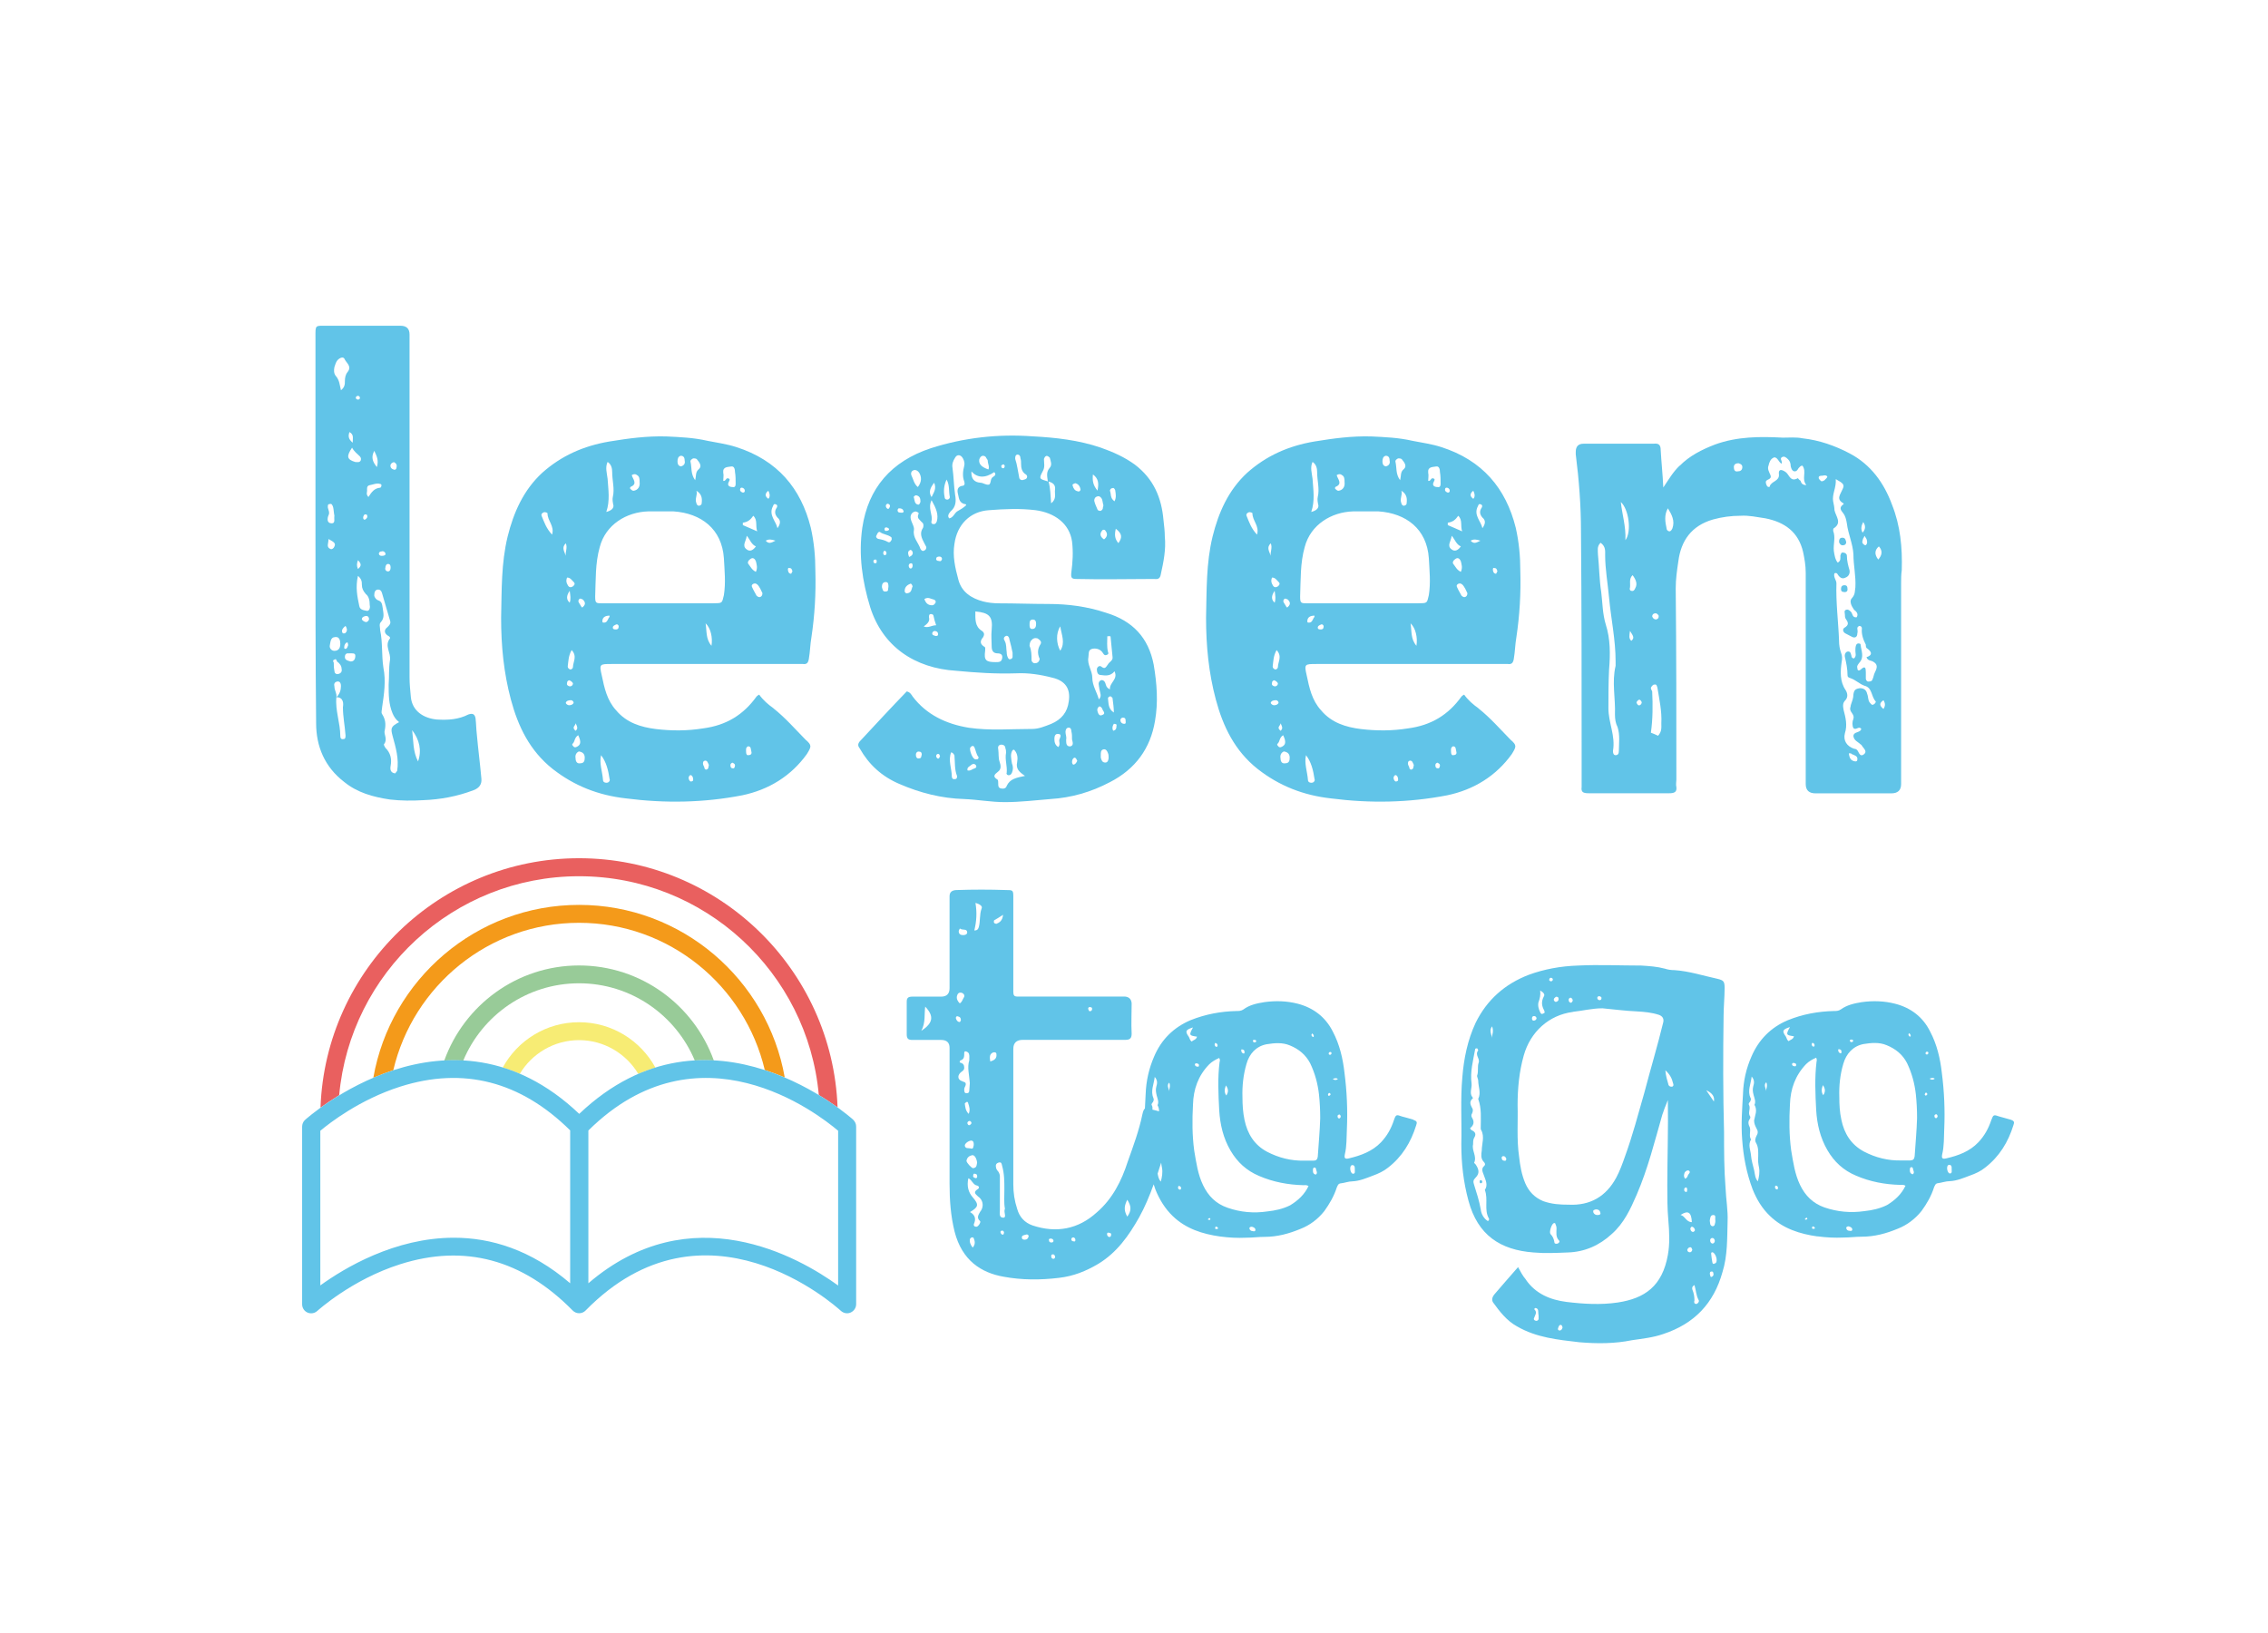
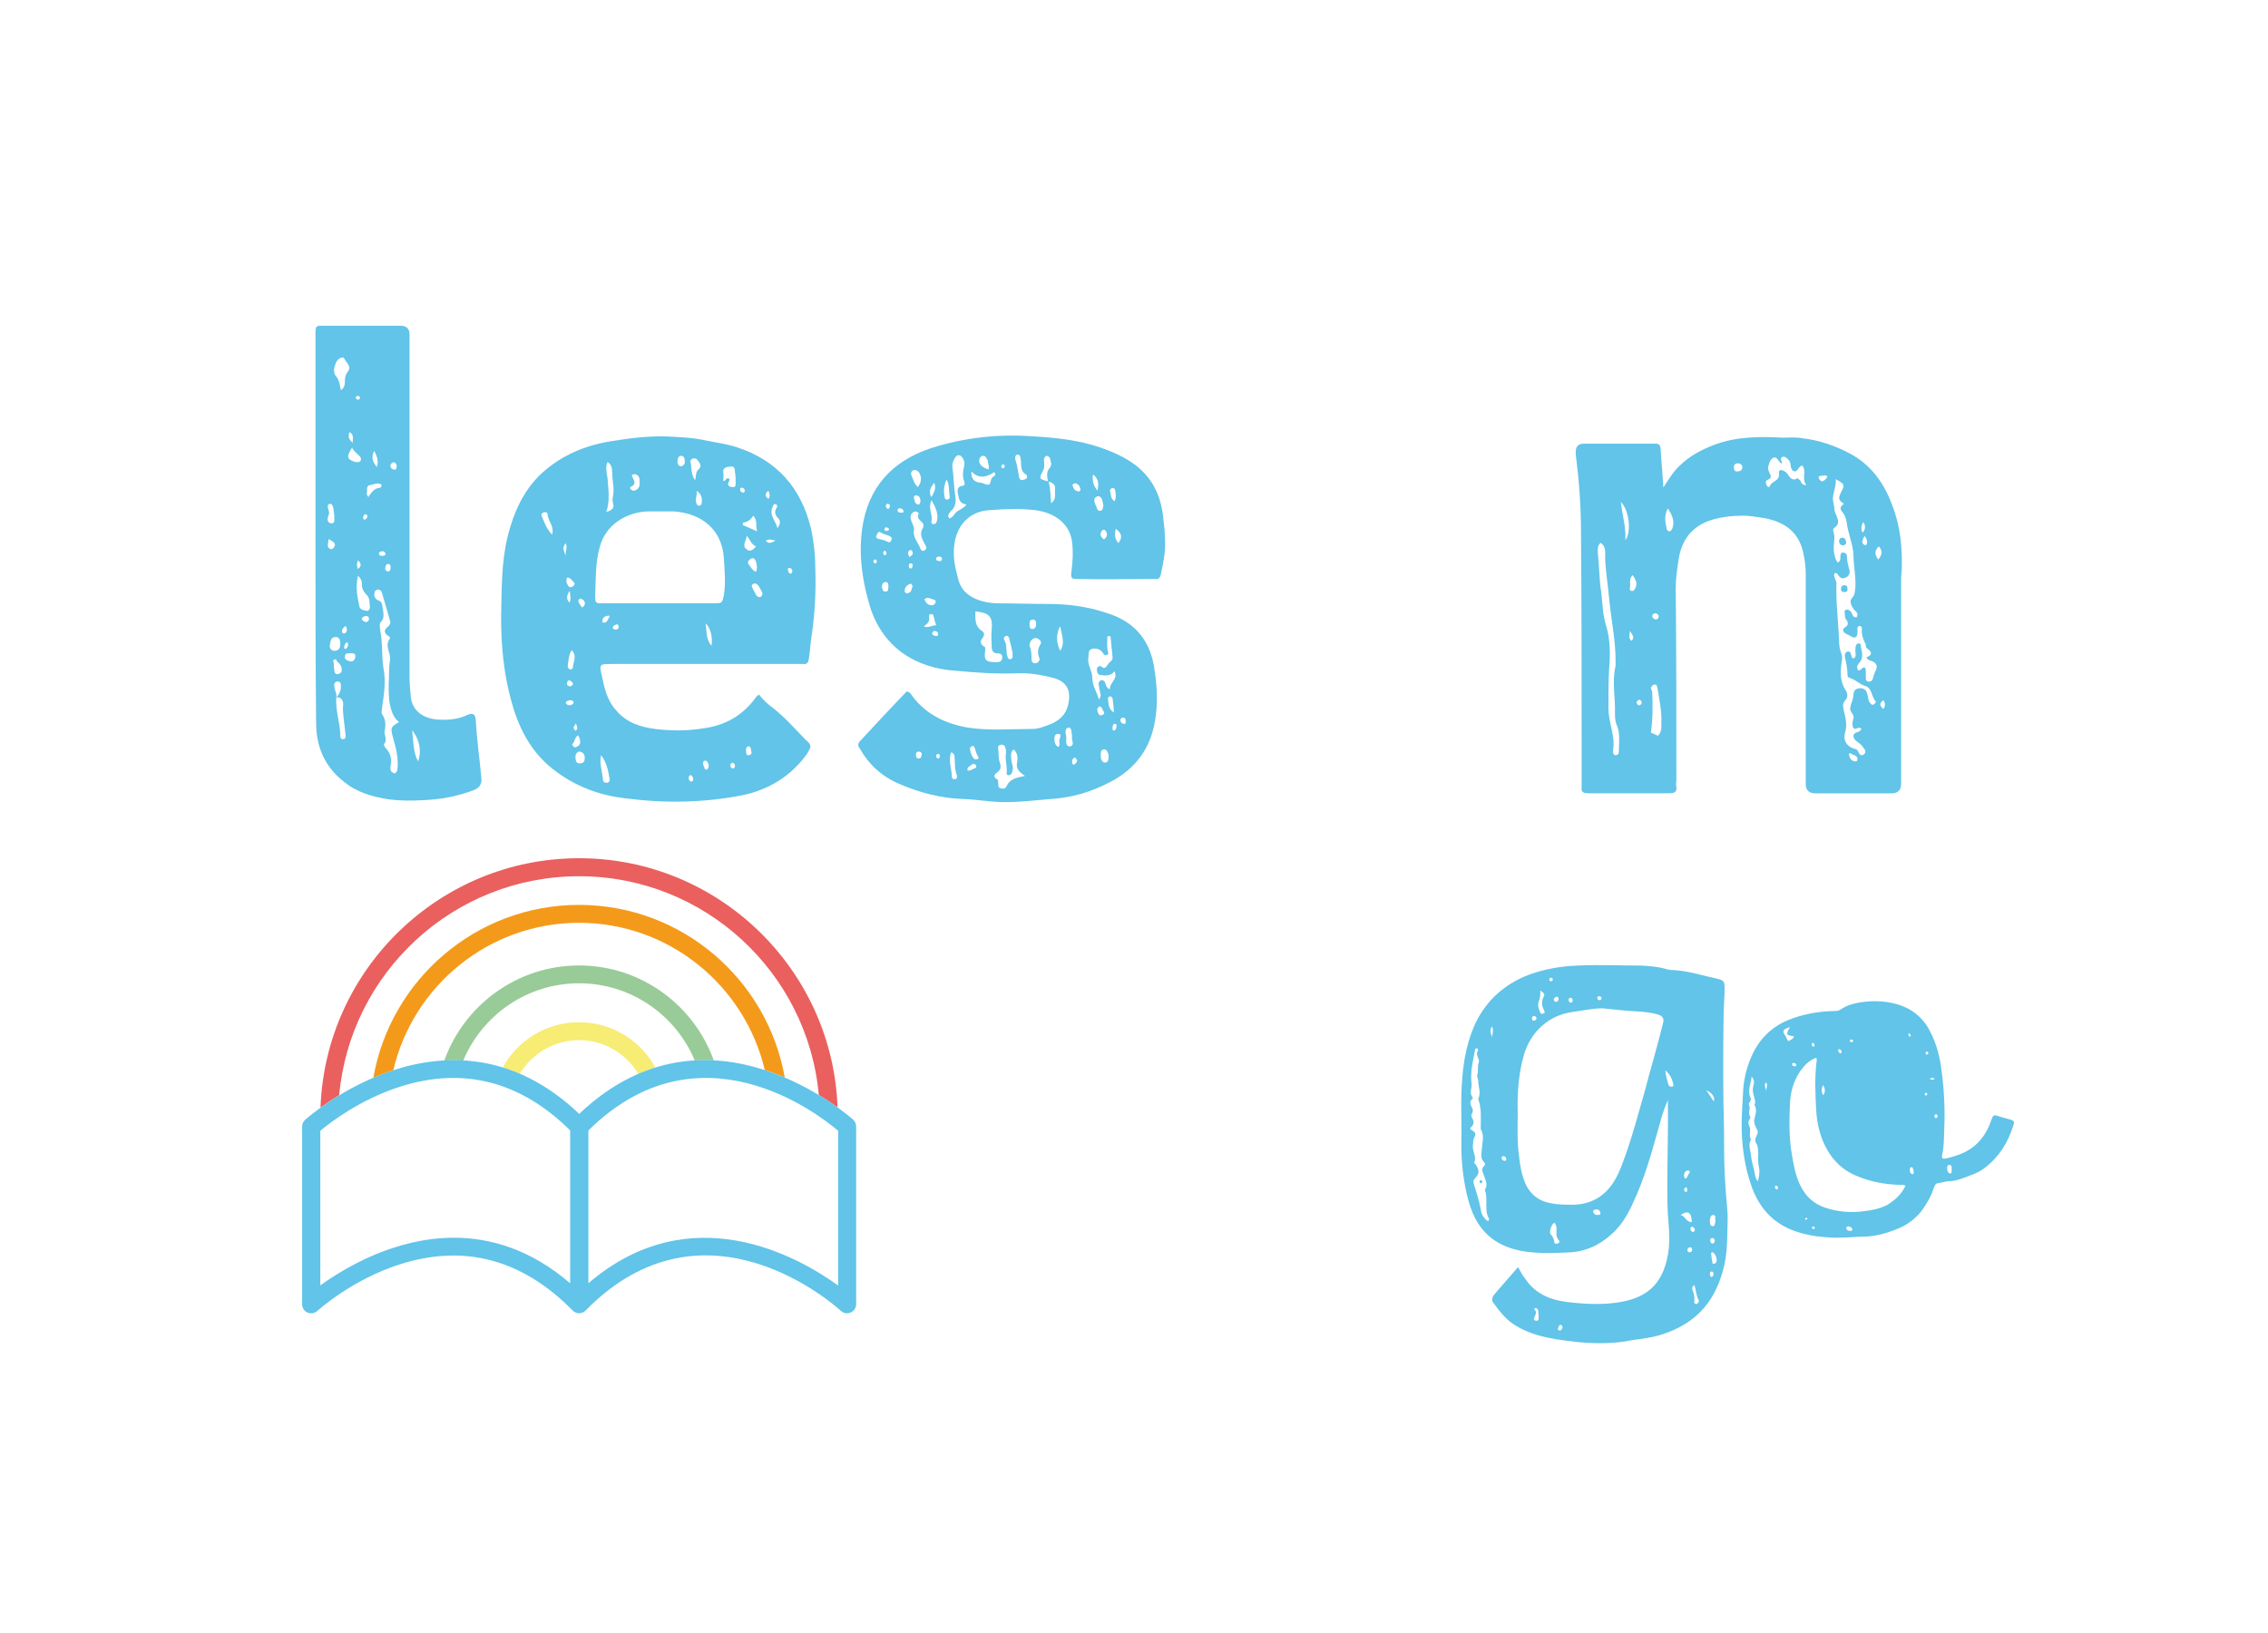
<svg xmlns="http://www.w3.org/2000/svg" id="Ebene_1" data-name="Ebene 1" viewBox="0 0 243 175">
  <defs>
    <style> .cls-1 { fill: #f49a1a; } .cls-2 { fill: #f7ec74; } .cls-3 { fill: #61c4e8; } .cls-4 { fill: #e9605f; } .cls-5 { fill: #98cb98; } </style>
  </defs>
  <g>
    <path class="cls-3" d="M163.47,137.08c1.04,1.53,2.63,2.19,4.38,2.41,1.81,.22,3.67,.33,5.48,.06,2.9-.44,4.77-1.75,5.37-5.09,.22-1.21,.16-2.46,.05-3.73-.11-1.21-.11-2.46-.11-3.72,0-2.96,.11-5.97,.06-9.15-.27,.66-.44,1.1-.6,1.59-.82,2.85-1.53,5.75-2.74,8.55-.66,1.53-1.37,3.07-2.68,4.22-1.31,1.21-2.9,1.92-4.71,1.97-1.26,.05-2.46,.11-3.67,0-3.56-.27-5.97-1.86-6.96-5.53-.55-2.03-.77-4-.77-6.08,.06-2.36-.11-4.77,.11-7.18,.16-1.97,.55-3.94,1.42-5.81,1.21-2.46,3.12-4.16,5.7-5.15,1.64-.6,3.4-.93,5.26-.99,2.25-.11,4.55,0,6.79,0,.82,.05,1.7,.11,2.52,.33,.33,.11,.66,.16,1.04,.16,1.59,.11,3.07,.6,4.6,.93,.66,.16,.77,.27,.77,.99,0,.99-.11,2.03-.11,3.01-.06,4.16-.06,8.33,.05,12.43,0,1.97,0,3.94,.16,5.97,.05,1.21,.27,2.41,.22,3.61-.05,1.81,0,3.67-.55,5.42-.93,3.34-3.01,5.53-6.35,6.63-1.1,.38-2.19,.49-3.34,.66-1.86,.38-3.73,.38-5.64,.22-2.3-.27-4.6-.49-6.68-1.7-1.1-.6-1.86-1.59-2.57-2.57-.16-.27-.11-.55,.16-.88,.82-.93,1.64-1.92,2.52-2.9,.27,.49,.49,.93,.82,1.31Zm-3.94-6.52c-.55-.93-.05-2.08-.44-3.07,.38-.55,.05-1.1-.11-1.59-.11-.33-.33-.66,.05-.99,.16-.16,.06-.33-.11-.49-.27-.33-.22-.77-.16-1.15,0-.71,.33-1.48-.06-2.19-.05-.05-.05-.16-.05-.22,0-1.04,.11-2.08-.27-3.12,.33-.66,0-1.31,0-1.97,0-.16-.16-.44-.11-.55,.16-.44,0-.93,.16-1.37,.16-.44-.44-.82-.05-1.31,0-.06-.06-.16-.11-.22-.11,0-.22,0-.22,.11-.22,1.21-.55,2.41-.38,3.67,.05,.49-.27,1.04,.11,1.48,.06,.06,0,.16-.05,.16-.27,.27-.22,.55-.05,.88,.16,.22,.16,.38,.05,.66-.11,.16-.11,.33,0,.49,.27,.44,.16,.82-.22,1.1,.05,.16,.16,.22,.27,.27q.49,.27,.16,.77c-.11,.22-.11,.44-.11,.71-.16,.66,.44,1.26,.11,1.97l.16,.16c.38,.55,.44,.99,0,1.42-.27,.27-.27,.44-.16,.77,.27,.88,.55,1.7,.71,2.63,.05,.49,.33,.99,.77,1.26,.11-.11,.16-.16,.11-.27Zm-.88-3.78c-.11,0-.11-.11-.11-.22,0-.06,.05-.16,.16-.11,.11,.05,.11,.11,.11,.16,0,.11-.05,.16-.16,.16Zm1.21-16.82c-.38,.55,.05,.93-.05,1.31,.05-.38,.27-.77,.05-1.31Zm1.21,13.91c-.16,0-.22,.16-.16,.27,0,.11,.11,.22,.27,.22,.16,.05,.16-.05,.22-.16-.05-.16-.11-.33-.33-.33Zm7.45-15.45c-2.57,.33-4.55,2.14-5.26,4.66-.49,1.75-.66,3.51-.66,5.31,.05,1.86-.11,3.67,.16,5.53,.11,.99,.27,1.92,.66,2.85,.38,.88,.99,1.53,1.92,1.92,.93,.33,1.81,.38,2.74,.38,2.3,.11,4-.88,5.09-2.9,.38-.71,.66-1.48,.93-2.25,.82-2.25,1.42-4.55,2.08-6.85,.66-2.52,1.42-5.04,2.03-7.56q.11-.55-.44-.77c-.82-.27-1.59-.33-2.41-.38-1.21-.05-2.47-.22-3.67-.33-1.1,0-2.14,.27-3.18,.38Zm-4.16,.44c-.16,0-.22,.11-.22,.27,0,.11,.06,.22,.16,.22,.16,0,.27-.06,.33-.22,0-.16-.11-.27-.27-.27Zm.38,31.39c-.05-.06-.16-.11-.22-.11-.11,0-.16,.16-.11,.16,.33,.33,.05,.6-.05,.93-.06,.11,0,.22,.16,.27,.11,.05,.27,0,.33-.16v-.38c-.06-.27,0-.55-.11-.71Zm.11-32.92c-.11,.38,0,.77,.16,1.1,.06,.16,.16,.27,.33,.16,.22-.05,.16-.16,.11-.33-.27-.49-.33-.93-.05-1.48,.16-.22,0-.44-.38-.66,.06,.49-.05,.88-.16,1.21Zm1.31-2.57c-.05,0-.16,.06-.16,.16-.05,.11,0,.16,.16,.22,.11,0,.16-.05,.22-.16,0-.16-.11-.22-.22-.22Zm-.05,27.44c.27,.27,.38,.55,.44,.93,0,.11,.16,.16,.33,.11,.16-.06,.27-.22,.16-.33-.38-.38-.27-.88-.27-1.31,0-.16-.05-.33-.11-.44,0-.05-.05-.16-.16-.11-.22,0-.55,.93-.38,1.15Zm.38-25.03c.05,.11,.16,.22,.27,.16,.16-.05,.27-.16,.22-.38,0-.11-.11-.16-.27-.16-.11,.11-.27,.16-.22,.38Zm.71,34.78c-.16,0-.22,.22-.27,.38-.05,.11,.06,.22,.16,.22,.22,0,.27-.16,.33-.33-.05-.11-.05-.27-.22-.27Zm1.31-34.73c0-.11-.05-.27-.22-.33-.11,0-.22,.11-.22,.22,0,.16,.05,.27,.22,.33,.11,0,.16-.11,.22-.22Zm2.19,22.62c.05,.22,.27,.38,.55,.33,.11,0,.27-.05,.22-.22-.05-.27-.22-.38-.49-.38-.11,.05-.33,.05-.27,.27Zm.44-22.95c0,.16,.06,.22,.22,.27,.11,0,.22-.05,.22-.16,.05-.16-.05-.22-.22-.27-.11,0-.22,.06-.22,.16Zm7.61,9.31c.05,.16,.22,.27,.44,.22,.16-.11,.11-.22,.06-.38-.11-.49-.33-.93-.82-1.37,.05,.66,.22,1.1,.33,1.53Zm2.52,14.74c-.05-1.04-.38-1.31-1.21-.77,.49,.11,.6,.77,1.21,.77Zm-.38-5.09c.11-.16,.27-.27,.05-.44-.16-.05-.33,.05-.44,.22-.05,.16-.16,.38,.05,.66,.27-.11,.27-.33,.33-.44Zm-.44,1.64c0,.16,.11,.22,.27,.22,0,0,.05-.16,.05-.22,0-.11,0-.27-.16-.27-.16,.06-.16,.16-.16,.27Zm.66,6.14c-.16,0-.27,.11-.33,.27,0,.16,.11,.27,.27,.27s.22-.11,.27-.27c-.06-.11-.06-.27-.22-.27Zm.22-2.19c-.11-.05-.16,.06-.22,.16,0,.16,.06,.33,.22,.38,.11,.05,.22-.06,.27-.16,0-.16-.11-.33-.27-.38Zm0,6.74c.16,.38,.22,.77,.22,1.15-.06,.16-.06,.38,.22,.38,.16-.06,.33-.27,.22-.44-.27-.49-.27-1.04-.44-1.59-.27,.16-.27,.33-.22,.49Zm2.3-20.16q.16-.77-.82-1.21c.33,.49,.55,.82,.82,1.21Zm-.06,12.16c-.33,0-.33,.33-.38,.6,0,.11,.05,.27,.05,.38,.06,.16,.16,.22,.27,.22s.22-.11,.22-.22c.06-.16,.06-.27,.06-.38-.06-.27,.11-.6-.22-.6Zm-.33,6.46c0,.11,.06,.22,.16,.16,.22-.11,.22-.27,.16-.44,0-.11-.11-.16-.27-.11-.11,.05-.11,.22-.06,.38Zm.22-4c-.16,0-.27,.16-.22,.33,0,.11,.11,.27,.27,.27,.16-.06,.22-.16,.22-.33-.05-.16-.11-.27-.27-.27Zm.38,2.68c.22-.27,0-.99-.33-1.15-.05,0-.11,0-.16,.05-.05,0,.11,1.15,.16,1.15q.05,.05,.11,.05c.05-.05,.16-.05,.22-.11Z" />
-     <path class="cls-3" d="M151.42,119.96c-.39-.13-.78-.22-1.21-.34-.6-.22-.65-.22-.86,.39-.3,.91-.73,1.68-1.38,2.37-.95,.99-2.16,1.42-3.45,1.73-.39,.09-.52,0-.43-.43,.22-.91,.17-1.81,.22-2.72,.09-2.03,0-4.05-.26-6.04-.17-1.51-.52-3.02-1.25-4.4-.78-1.55-2.07-2.54-3.75-2.98-1.16-.3-2.37-.34-3.58-.17-.82,.13-1.6,.3-2.24,.78-.26,.17-.47,.17-.73,.17-1.73,.04-3.36,.35-4.96,.99-1.81,.78-3.11,2.07-3.88,3.88-.56,1.29-.86,2.63-.91,4.01-.03,.53-.06,1.05-.08,1.57-.12,.09-.19,.27-.27,.62-.36,1.75-.97,3.38-1.57,5.07-.66,2.05-1.63,3.99-3.32,5.44-1.99,1.81-4.35,2.24-6.89,1.39-.85-.3-1.39-.91-1.63-1.75-.3-.91-.42-1.75-.42-2.66v-14.5q0-.97,1.03-.97h10.99c.48,0,.66-.18,.66-.66-.06-1.09,0-2.17,0-3.26q-.06-.66-.72-.72h-11.54c-.3,0-.42-.12-.42-.48v-10.21c0-.72-.06-.72-.79-.72-1.75-.06-3.5-.06-5.25,0q-.79,0-.79,.66v9.85q0,.91-.91,.91h-3.08c-.42,0-.6,.12-.6,.54v3.5c0,.48,.18,.6,.6,.6h3.08q.91,0,.91,.85v14.56c0,1.75,.12,3.44,.54,5.13,.79,3.08,2.84,4.41,5.26,4.83,1.93,.36,3.93,.36,5.92,.12,1.57-.18,2.9-.72,4.23-1.51,1.99-1.21,3.26-3.02,4.35-4.95,.64-1.15,1.13-2.34,1.57-3.56,.06,.18,.11,.36,.18,.54,.43,1.08,1.04,2.07,1.85,2.85,1.42,1.38,3.23,1.94,5.09,2.2,.95,.13,1.9,.17,2.76,.13,.73,0,1.34-.09,1.98-.09,1.38,0,2.63-.34,3.88-.86,.99-.39,1.85-1.03,2.54-1.9,.56-.78,1.04-1.6,1.34-2.54,.09-.17,.13-.39,.39-.43,.43-.04,.86-.22,1.29-.22,.78-.04,1.47-.34,2.16-.6,.6-.22,1.16-.47,1.64-.86,1.51-1.16,2.46-2.72,3.02-4.53,.13-.35,.09-.47-.3-.6Zm-34.59-12.05c.12,0,.18,.06,.18,.18s-.06,.24-.18,.24c-.18,.06-.18-.12-.24-.24,0-.12,.06-.24,.24-.18Zm-18.12,2.54c.48-.91,.3-1.75,.42-2.6,.97,1.03,.85,1.75-.42,2.6Zm7.79-11.84c.3-.18,.54-.3,.97-.6-.06,.66-.42,.85-.72,.97-.06,0-.24-.06-.24-.12-.06-.06,0-.24,0-.24Zm-1.99-1.87c.48,.12,.79,.36,.66,.6-.24,.66-.12,1.33-.3,1.99-.06,.18-.12,.36-.48,.36,.24-.97,.3-1.93,.12-2.96Zm-.42,23.56c0,.12-.12,.18-.18,.24-.18,.06-.18-.06-.24-.12-.06-.12,0-.24,.12-.3,.12-.06,.24,0,.3,.18Zm-.72-2.05c0-.06,.12-.12,.18-.18,.12-.06,.18,.06,.18,.12,.12,.36,.24,.72,.06,1.15-.36-.36-.36-.72-.42-1.09Zm-.54-18.78c.3,.24,.72,0,.79,.36,.06,.24-.18,.36-.42,.36-.3,0-.48-.12-.48-.42,0-.12,.12-.24,.12-.3Zm-.3,7.25c.06-.24,.18-.42,.48-.36,.24,.06,.42,.3,.24,.54-.12,.18-.18,.48-.42,.6-.24-.24-.36-.48-.3-.79Zm-.12,2.36c0-.18,.12-.24,.24-.18,.24,.06,.3,.18,.3,.42-.06,.12-.06,.18-.18,.18-.24-.06-.3-.24-.36-.42Zm.72,6.77c-.48-.12-.6-.54-.24-.91,.18-.18,.42-.24,.42-.54s-.12-.48-.42-.54c-.12-.06-.06-.18,0-.24,.42-.12,.42-.42,.42-.79,0-.12,.06-.24,.18-.18,.06,0,.18,.06,.24,.12,.18,.18,.12,.48,.12,.85-.24,.72,0,1.57,.06,2.42,0,.24-.06,.54-.06,.79,0,.18-.06,.3-.3,.3s-.24-.24-.24-.42c0-.12,.06-.24,.12-.36,.12-.3,0-.42-.3-.48Zm.24,6.89c0-.24,.42-.54,.72-.54,.24,.06,.24,.24,.24,.48-.06,.18,0,.48-.36,.36-.24-.06-.54,.06-.6-.3Zm.18,1.63c.06-.36,.3-.54,.6-.6,.24-.06,.48,.3,.54,.79-.06,.24,0,.54-.42,.6-.18,0-.72-.6-.72-.79Zm1.15,1.69c0,.12-.12,.18-.12,.18-.3-.06-.36-.18-.3-.36,0-.06,.06-.18,.18-.12,.18,0,.24,.12,.24,.3Zm-.48,7.61c-.24-.3-.36-.6-.3-.91,.06-.12,.12-.18,.24-.18,.06-.06,.18,.06,.18,.12,.12,.3,.18,.6-.12,.97Zm.85-3.93c-.24,.42-.48,.72-.06,1.09,.12,.12-.24,.66-.42,.6-.24,0-.3-.18-.24-.3,.24-.54,.12-.97-.42-1.27,.91-.54,.97-.79,.3-1.57-.48-.54-.66-1.21-.48-2.05,.42,.18,.48,.72,.97,.79,.18,.06,.24,.24,.06,.36-.48,.3-.36,.48,0,.79,.54,.36,.66,1.03,.3,1.57Zm1.03-16.01c-.06-.42-.12-.79,.3-.97,.18-.06,.36,0,.36,.18,.06,.48-.24,.66-.66,.79Zm1.45,18.42c0,.06-.06,.18-.18,.12-.12-.06-.18-.18-.18-.3,.06-.12,.12-.12,.24-.12,.12,.06,.18,.18,.12,.3Zm-.06-1.69c-.48,0-.36-.48-.36-.85v-3.56c0-.18-.06-.36-.18-.54-.12-.12-.24-.3-.24-.48-.06-.24,.06-.42,.3-.48,.3-.06,.3,.12,.36,.36,.24,.85,.24,1.69,.24,2.54,0,.72-.06,1.45,.06,2.05-.18,.42,.24,.91-.18,.97Zm2.3,2.36c-.18,0-.3-.06-.3-.18-.06-.3,.24-.3,.42-.36,.12-.06,.3,0,.3,.18-.06,.24-.18,.36-.42,.36Zm2.6,.06c-.06-.12,.06-.18,.18-.18s.3,.06,.3,.24c0,.12-.06,.18-.24,.18-.12,0-.24-.06-.24-.24Zm.48,1.99c-.18,0-.24-.12-.24-.3,0-.12,.06-.18,.18-.18s.18,.06,.24,.24c0,.12-.06,.24-.18,.24Zm2.17-1.87c-.18,0-.3-.12-.24-.3,.06-.12,.12-.12,.24-.12,.12,.06,.18,.12,.18,.3,0,.06-.06,.18-.18,.12Zm3.99-.6c0,.06-.12,.18-.24,.12-.12-.06-.18-.18-.18-.3,0-.18,.12-.18,.3-.12,.12,0,.18,.12,.12,.3Zm1.75-2.05c-.42-.72-.3-1.21,0-1.81,.42,.66,.48,1.15,0,1.81Zm19.8-19.63c.13,.09,.22,.22,.17,.35,0,.04-.09,.04-.13,0-.09-.09-.17-.17-.04-.35Zm-6.21,.69c.09,0,.17,0,.22,.09,0,.13-.04,.17-.13,.17-.13,.04-.22-.04-.22-.17,0-.09,.09-.09,.13-.09Zm-1.25,1.04c.17,0,.22,.13,.22,.26,0,.09,0,.17-.09,.17-.17-.04-.26-.17-.26-.35,0-.09,.04-.13,.13-.09Zm-1.77,3.84c.3,.43,.26,.73,.04,1.08-.22-.3-.22-.65-.04-1.08Zm-1.08-4.53c.13,.04,.22,.17,.17,.34-.04,.04-.09,.09-.17,.04-.09-.04-.13-.17-.13-.26,.04-.09,.04-.17,.13-.13Zm-1.81,2.42c0,.09-.09,.13-.22,.09-.09,0-.22-.09-.22-.22,0-.09,.09-.13,.17-.13,.13,.04,.3,.04,.26,.26Zm-3.19,1.81c.17,.35,0,.69-.04,.99,.09-.3-.3-.65,.04-.99Zm-1.68,1.68c-.35-.78,.04-1.47,.13-2.29,.34,.39,.26,.73,.17,1.04-.09,.34-.04,.6,.04,.95,.09,.35,.26,.69,.09,1.04,.13,.23,.17,.45,.16,.66-.22-.06-.44-.13-.68-.18-.01,0-.02,0-.03,0,.02-.16,.02-.31-.06-.47-.09-.09,.04-.26,.13-.35,.04-.13,.13-.26,.04-.39Zm.78,8.93c-.23-.26-.28-.55-.34-.86,.13-.39,.26-.78,.38-1.18,.02,.19,.05,.39,.09,.57,.09,.47,0,.99-.13,1.47Zm2.03,.86c-.13-.04-.22-.13-.17-.3,0-.04,.04-.13,.13-.09,.13,.04,.22,.13,.17,.3,0,.04-.04,.09-.13,.09Zm.99-16.35c-.43-.6-.39-.78,.43-1.03-.47,.86-.39,.86,.43,.99-.09,.34-.39,.34-.56,.52-.22-.13-.22-.35-.3-.47Zm2.16,19.58s-.13,0-.13-.04,.09-.13,.13-.13c.04-.04,.13,0,.13,.09s-.04,.09-.13,.09Zm.82,.99c-.09,0-.22,0-.17-.13,0-.09,.04-.13,.13-.13,.09,.04,.17,.09,.17,.17s-.09,.09-.13,.09Zm3.88,.22c-.22,0-.35-.09-.39-.3,0-.09,.09-.17,.26-.17,.17,.04,.39,.13,.39,.35,0,.13-.13,.17-.26,.13Zm3.97-2.76c-.78,.39-1.6,.56-2.42,.65-1.47,.22-2.89,.09-4.27-.39-1.25-.43-2.07-1.25-2.63-2.42-.56-1.16-.73-2.42-.95-3.71-.22-1.64-.22-3.28-.13-4.92,.04-1.64,.56-3.11,1.73-4.31,.3-.3,.69-.52,1.08-.69,.09,.17,.09,.3,.04,.43-.22,1.72-.13,3.45-.04,5.18,.09,1.51,.43,2.98,1.21,4.31,.73,1.25,1.73,2.16,3.06,2.72,1.51,.65,3.11,.95,4.74,.99,.17,0,.34-.04,.56,.09-.43,.91-1.12,1.55-1.98,2.07Zm2.8-3.32s-.09,.04-.13,0c-.22-.09-.22-.26-.22-.43,0-.13,0-.3,.17-.3,.13,0,.17,.13,.17,.22,.04,.17,.17,.34,0,.52Zm.17-1.9c-.04,.3-.17,.43-.43,.43h-.99c-1.42,.04-2.76-.3-4.01-.95-1.38-.73-2.11-1.94-2.42-3.41-.17-.82-.22-1.6-.22-2.42-.04-1.21,.09-2.42,.43-3.58,.3-1.08,1.03-1.9,2.16-2.11,.82-.13,1.68-.22,2.5,.13,.95,.39,1.68,.99,2.16,1.9,.52,1.08,.82,2.2,.95,3.36,.09,.86,.13,1.68,.13,2.54-.04,1.38-.17,2.72-.26,4.1Zm1.34-6.6s-.09,.09-.17,.09c-.04-.04-.13-.09-.04-.22,0-.04,.04-.09,.13-.09,.09,.04,.13,.13,.09,.22Zm0-4.31c-.13,0-.17-.04-.17-.13,0-.13,.09-.17,.17-.17s.13,.04,.13,.13-.04,.13-.13,.17Zm.26,2.59c.22-.09,.39-.13,.56,0q-.26,.22-.56,0Zm.69,4.23c-.13,0-.17-.13-.17-.26,0-.09,.09-.13,.17-.17,.13,.04,.17,.13,.17,.26-.04,.09-.09,.17-.17,.17Zm1.68,5.78c-.04,.13-.13,.17-.26,.13-.22-.13-.3-.6-.17-.82,.09-.13,.3-.13,.39,.04,.04,.09,.04,.13,.04,.43v.22Z" />
-     <path class="cls-3" d="M194.72,132.47c-1.85-.26-3.67-.82-5.09-2.2-.82-.78-1.42-1.77-1.85-2.85-.65-1.73-.99-3.49-1.12-5.35-.13-1.64,0-3.24,.09-4.87,.04-1.38,.34-2.72,.91-4.01,.78-1.81,2.07-3.11,3.88-3.88,1.6-.65,3.24-.95,4.96-.99,.26,0,.47,0,.73-.17,.65-.47,1.42-.65,2.24-.78,1.21-.17,2.42-.13,3.58,.17,1.68,.43,2.98,1.42,3.75,2.98,.73,1.38,1.08,2.89,1.25,4.4,.26,1.98,.35,4.01,.26,6.04-.04,.91,0,1.81-.22,2.72-.09,.43,.04,.52,.43,.43,1.29-.3,2.5-.73,3.45-1.73,.65-.69,1.08-1.47,1.38-2.37,.22-.6,.26-.6,.86-.39,.43,.13,.82,.22,1.21,.34,.39,.13,.43,.26,.3,.6-.56,1.81-1.51,3.36-3.02,4.53-.47,.39-1.04,.65-1.64,.86-.69,.26-1.38,.56-2.16,.6-.43,0-.86,.17-1.29,.22-.26,.04-.3,.26-.39,.43-.3,.95-.78,1.77-1.34,2.54-.69,.86-1.55,1.51-2.54,1.9-1.25,.52-2.5,.86-3.88,.86-.65,0-1.25,.09-1.98,.09-.86,.04-1.81,0-2.76-.13Zm-7.16-14.84c.09,.13,0,.26-.04,.39-.09,.09-.22,.26-.13,.35,.22,.43-.17,.86,.13,1.25,.04,.09,0,.22-.04,.26-.22,.3-.17,.56,0,.91,.13,.39-.13,.91,.13,1.29-.35,.6-.04,1.16,0,1.73,.04,.52,.22,1.08,.34,1.6,.09,.43,.09,.82,.39,1.16,.13-.47,.22-.99,.13-1.47-.09-.39-.13-.82-.09-1.21,0-.47,.04-.95-.22-1.42-.17-.26-.09-.52,.04-.78,.17-.26,.17-.52,0-.78-.13-.26-.26-.52-.26-.86,.09-.56,.39-1.08,.04-1.68,.17-.35,0-.69-.09-1.04-.09-.34-.13-.6-.04-.95,.09-.3,.17-.65-.17-1.04-.09,.82-.47,1.51-.13,2.29Zm1.68-1.68c-.35,.35,.04,.69-.04,.99,.04-.3,.22-.65,.04-.99Zm1.25,11.39c.04-.17-.04-.26-.17-.3-.09-.04-.13,.04-.13,.09-.04,.17,.04,.26,.17,.3,.09,0,.13-.04,.13-.09Zm.86-16.26c.09,.13,.09,.35,.3,.47,.17-.17,.47-.17,.56-.52-.82-.13-.91-.13-.43-.99-.82,.26-.86,.43-.43,1.03Zm2.16,2.93c-1.16,1.21-1.68,2.67-1.73,4.31-.09,1.64-.09,3.28,.13,4.92,.22,1.29,.39,2.54,.95,3.71,.56,1.16,1.38,1.98,2.63,2.42,1.38,.47,2.8,.6,4.27,.39,.82-.09,1.64-.26,2.42-.65,.86-.52,1.55-1.16,1.98-2.07-.22-.13-.39-.09-.56-.09-1.64-.04-3.24-.34-4.74-.99-1.34-.56-2.33-1.47-3.06-2.72-.78-1.34-1.12-2.8-1.21-4.31-.09-1.73-.17-3.45,.04-5.18,.04-.13,.04-.26-.04-.43-.39,.17-.78,.39-1.08,.69Zm-1.51,0c0,.13,.13,.22,.22,.22,.13,.04,.22,0,.22-.09,.04-.22-.13-.22-.26-.26-.09,0-.17,.04-.17,.13Zm1.51,16.48s-.13,.09-.13,.13,.09,.09,.13,.04c.09,0,.13,0,.13-.09s-.09-.13-.13-.09Zm.6-18.63c0,.09,.04,.22,.13,.26,.09,.04,.13,0,.17-.04,.04-.17-.04-.3-.17-.34-.09-.04-.09,.04-.13,.13Zm.04,19.67c-.04,.13,.09,.13,.17,.13,.04,0,.13,0,.13-.09s-.09-.13-.17-.17c-.09,0-.13,.04-.13,.13Zm1.16-15.27c-.17,.43-.17,.78,.04,1.08,.22-.34,.26-.65-.04-1.08Zm1.77-3.84c-.09-.04-.13,0-.13,.09,0,.17,.09,.3,.26,.35,.09,0,.09-.09,.09-.17,0-.13-.04-.26-.22-.26Zm7.63,11.9c.26,0,.39-.13,.43-.43,.09-1.38,.22-2.72,.26-4.1,0-.86-.04-1.68-.13-2.54-.13-1.16-.43-2.29-.95-3.36-.47-.91-1.21-1.51-2.16-1.9-.82-.35-1.68-.26-2.5-.13-1.12,.22-1.85,1.03-2.16,2.11-.35,1.16-.47,2.37-.43,3.58,0,.82,.04,1.6,.22,2.42,.3,1.47,1.04,2.67,2.42,3.41,1.25,.65,2.59,.99,4.01,.95h.99Zm-6.9,7.25c.04,.22,.17,.3,.39,.3,.13,.04,.26,0,.26-.13,0-.22-.22-.3-.39-.35-.17,0-.26,.09-.26,.17Zm.52-20.19s-.13,0-.13,.09c0,.13,.09,.22,.22,.17,.09,0,.13-.04,.13-.17-.04-.09-.13-.09-.22-.09Zm6.25-.34s.13,.04,.13,0c.04-.13-.04-.26-.17-.35-.13,.17-.04,.26,.04,.35Zm.26,14.75s.09,.04,.13,0c.17-.17,.04-.35,0-.52,0-.09-.04-.22-.17-.22-.17,0-.17,.17-.17,.3,0,.17,0,.34,.22,.43Zm1.64-8.5c.04-.09,0-.17-.09-.22-.09,0-.13,.04-.13,.09-.09,.13,0,.17,.04,.22,.09,0,.13-.04,.17-.09Zm0-4.61c-.09,0-.17,.04-.17,.17,0,.09,.04,.13,.17,.13,.09-.04,.13-.09,.13-.17s-.04-.13-.13-.13Zm.82,2.89c-.17-.13-.35-.09-.56,0q.3,.22,.56,0Zm-.04,3.97c0,.13,.04,.26,.17,.26,.09,0,.13-.09,.17-.17,0-.13-.04-.22-.17-.26-.09,.04-.17,.09-.17,.17Zm1.81,5.39c-.09-.17-.3-.17-.39-.04-.13,.22-.04,.69,.17,.82,.13,.04,.22,0,.26-.13v-.22c0-.3,0-.35-.04-.43Z" />
+     <path class="cls-3" d="M194.72,132.47c-1.85-.26-3.67-.82-5.09-2.2-.82-.78-1.42-1.77-1.85-2.85-.65-1.73-.99-3.49-1.12-5.35-.13-1.64,0-3.24,.09-4.87,.04-1.38,.34-2.72,.91-4.01,.78-1.81,2.07-3.11,3.88-3.88,1.6-.65,3.24-.95,4.96-.99,.26,0,.47,0,.73-.17,.65-.47,1.42-.65,2.24-.78,1.21-.17,2.42-.13,3.58,.17,1.68,.43,2.98,1.42,3.75,2.98,.73,1.38,1.08,2.89,1.25,4.4,.26,1.98,.35,4.01,.26,6.04-.04,.91,0,1.81-.22,2.72-.09,.43,.04,.52,.43,.43,1.29-.3,2.5-.73,3.45-1.73,.65-.69,1.08-1.47,1.38-2.37,.22-.6,.26-.6,.86-.39,.43,.13,.82,.22,1.21,.34,.39,.13,.43,.26,.3,.6-.56,1.81-1.51,3.36-3.02,4.53-.47,.39-1.04,.65-1.64,.86-.69,.26-1.38,.56-2.16,.6-.43,0-.86,.17-1.29,.22-.26,.04-.3,.26-.39,.43-.3,.95-.78,1.77-1.34,2.54-.69,.86-1.55,1.51-2.54,1.9-1.25,.52-2.5,.86-3.88,.86-.65,0-1.25,.09-1.98,.09-.86,.04-1.81,0-2.76-.13Zm-7.16-14.84c.09,.13,0,.26-.04,.39-.09,.09-.22,.26-.13,.35,.22,.43-.17,.86,.13,1.25,.04,.09,0,.22-.04,.26-.22,.3-.17,.56,0,.91,.13,.39-.13,.91,.13,1.29-.35,.6-.04,1.16,0,1.73,.04,.52,.22,1.08,.34,1.6,.09,.43,.09,.82,.39,1.16,.13-.47,.22-.99,.13-1.47-.09-.39-.13-.82-.09-1.21,0-.47,.04-.95-.22-1.42-.17-.26-.09-.52,.04-.78,.17-.26,.17-.52,0-.78-.13-.26-.26-.52-.26-.86,.09-.56,.39-1.08,.04-1.68,.17-.35,0-.69-.09-1.04-.09-.34-.13-.6-.04-.95,.09-.3,.17-.65-.17-1.04-.09,.82-.47,1.51-.13,2.29Zm1.68-1.68c-.35,.35,.04,.69-.04,.99,.04-.3,.22-.65,.04-.99Zm1.25,11.39c.04-.17-.04-.26-.17-.3-.09-.04-.13,.04-.13,.09-.04,.17,.04,.26,.17,.3,.09,0,.13-.04,.13-.09Zm.86-16.26c.09,.13,.09,.35,.3,.47,.17-.17,.47-.17,.56-.52-.82-.13-.91-.13-.43-.99-.82,.26-.86,.43-.43,1.03Zm2.16,2.93c-1.16,1.21-1.68,2.67-1.73,4.31-.09,1.64-.09,3.28,.13,4.92,.22,1.29,.39,2.54,.95,3.71,.56,1.16,1.38,1.98,2.63,2.42,1.38,.47,2.8,.6,4.27,.39,.82-.09,1.64-.26,2.42-.65,.86-.52,1.55-1.16,1.98-2.07-.22-.13-.39-.09-.56-.09-1.64-.04-3.24-.34-4.74-.99-1.34-.56-2.33-1.47-3.06-2.72-.78-1.34-1.12-2.8-1.21-4.31-.09-1.73-.17-3.45,.04-5.18,.04-.13,.04-.26-.04-.43-.39,.17-.78,.39-1.08,.69Zm-1.51,0c0,.13,.13,.22,.22,.22,.13,.04,.22,0,.22-.09,.04-.22-.13-.22-.26-.26-.09,0-.17,.04-.17,.13Zm1.51,16.48s-.13,.09-.13,.13,.09,.09,.13,.04c.09,0,.13,0,.13-.09s-.09-.13-.13-.09Zm.6-18.63c0,.09,.04,.22,.13,.26,.09,.04,.13,0,.17-.04,.04-.17-.04-.3-.17-.34-.09-.04-.09,.04-.13,.13Zm.04,19.67c-.04,.13,.09,.13,.17,.13,.04,0,.13,0,.13-.09s-.09-.13-.17-.17c-.09,0-.13,.04-.13,.13Zm1.16-15.27c-.17,.43-.17,.78,.04,1.08,.22-.34,.26-.65-.04-1.08Zm1.77-3.84c-.09-.04-.13,0-.13,.09,0,.17,.09,.3,.26,.35,.09,0,.09-.09,.09-.17,0-.13-.04-.26-.22-.26Zm7.63,11.9h.99Zm-6.9,7.25c.04,.22,.17,.3,.39,.3,.13,.04,.26,0,.26-.13,0-.22-.22-.3-.39-.35-.17,0-.26,.09-.26,.17Zm.52-20.19s-.13,0-.13,.09c0,.13,.09,.22,.22,.17,.09,0,.13-.04,.13-.17-.04-.09-.13-.09-.22-.09Zm6.25-.34s.13,.04,.13,0c.04-.13-.04-.26-.17-.35-.13,.17-.04,.26,.04,.35Zm.26,14.75s.09,.04,.13,0c.17-.17,.04-.35,0-.52,0-.09-.04-.22-.17-.22-.17,0-.17,.17-.17,.3,0,.17,0,.34,.22,.43Zm1.64-8.5c.04-.09,0-.17-.09-.22-.09,0-.13,.04-.13,.09-.09,.13,0,.17,.04,.22,.09,0,.13-.04,.17-.09Zm0-4.61c-.09,0-.17,.04-.17,.17,0,.09,.04,.13,.17,.13,.09-.04,.13-.09,.13-.17s-.04-.13-.13-.13Zm.82,2.89c-.17-.13-.35-.09-.56,0q.3,.22,.56,0Zm-.04,3.97c0,.13,.04,.26,.17,.26,.09,0,.13-.09,.17-.17,0-.13-.04-.22-.17-.26-.09,.04-.17,.09-.17,.17Zm1.81,5.39c-.09-.17-.3-.17-.39-.04-.13,.22-.04,.69,.17,.82,.13,.04,.22,0,.26-.13v-.22c0-.3,0-.35-.04-.43Z" />
  </g>
  <g>
    <path class="cls-3" d="M33.8,36.11c0-1.34-.07-1.21,1.33-1.21h7.77q.98,0,.98,.94v36.7c0,.74,.07,1.41,.14,2.14,.14,1.47,1.33,2.28,2.8,2.41,1.19,.07,2.31,0,3.36-.54,.56-.2,.7,.07,.77,.4,.07,.6,.07,1.14,.14,1.74,.14,1.61,.35,3.15,.49,4.76q.07,.87-.84,1.21c-1.75,.67-3.57,1-5.39,1.07-1.19,.07-2.38,.07-3.57-.07-1.82-.27-3.5-.74-4.9-1.88-2.1-1.61-3.01-3.82-3.01-6.3-.07-6.9-.07-13.73-.07-20.63v-20.76Zm1.89,18.22c-.07-.2-.14-.4-.35-.33-.28,0-.21,.27-.21,.4,.07,.27,.21,.54,.07,.8-.14,.33-.21,.87,.35,.87,.42,0,.21-.54,.28-.8-.07-.33-.07-.67-.14-.94Zm-.28,4.49c.14,.07,.35-.07,.42-.27,.21-.4-.21-.54-.63-.8,0,.47-.28,.87,.21,1.07Zm.49,9.44c-.49,0-.49,.54-.56,.87-.07,.27,.14,.6,.49,.6,.42,0,.63-.27,.63-.74,0-.33-.07-.8-.56-.74Zm-.07,3.62c0,.2,.14,.4,.42,.33,.28-.07,.42-.27,.35-.54,0-.33-.21-.6-.49-.8-.07-.13-.07-.33-.28-.2-.21,.07-.14,.2-.07,.33,0,.27,0,.54,.07,.87Zm1.12-31.01c0-.4,.07-.74,.28-1,.49-.6-.07-.94-.28-1.34-.07-.2-.21-.27-.42-.2-.49,.2-.56,.6-.7,1-.07,.33-.07,.67,.14,.94,.42,.47,.42,1,.56,1.54,.42-.33,.42-.67,.42-.94Zm-.42,32.62c0-.2-.07-.54-.42-.47-.28,.07-.35,.27-.28,.54,0,.4,.28,.74,.21,1.14-.14,1.41,.42,2.75,.42,4.15,0,.2,.07,.4,.35,.33,.21,0,.21-.2,.21-.4-.07-1-.28-2.01-.28-3.01,.07-.4,.07-1.07-.7-1.07,.35-.33,.49-.74,.49-1.21Zm.21-5.63h.21c.28-.2,.28-.47,.07-.8-.35,.27-.49,.54-.28,.8Zm.35,1c-.21,.2-.21,.4-.21,.6l.14,.07c.21-.07,.21-.27,.28-.4,0-.07,0-.13-.07-.33-.07,.07-.14,.07-.14,.07Zm-.14,1.54c0,.33,.35,.4,.63,.47,.35,0,.49-.27,.49-.6s-.28-.27-.7-.27c-.07,0-.42-.07-.42,.4Zm1.12-20.9c.21,0,.42,.07,.56-.13,.07-.13,.07-.33-.07-.47-.28-.27-.63-.54-.84-.94-.63,.94-.56,1.27,.35,1.54Zm-.63-3.21c-.14,.4-.14,.74,.35,1.14,0-.54,.14-.87-.35-1.14Zm1.12-3.68c0-.07-.07-.2-.21-.2s-.28,.13-.21,.27c0,.07,.14,.13,.21,.13,.14,0,.21-.07,.21-.2Zm-.07,22.3c.07,.47,.56,.47,.84,.54,.28,0,.35-.4,.28-.67,0-.4-.07-.87-.42-1.14-.28-.33-.42-.6-.42-1,0-.27,0-.6-.42-.94-.28,1.21-.07,2.21,.14,3.21Zm-.14-3.95c.42-.33,.35-.6,0-.94-.14,.4-.14,.6,0,.94Zm1.19,5.36c0-.2-.14-.33-.28-.33-.21,0-.49,.13-.49,.33,0,.13,.21,.27,.42,.33,.21,0,.35-.2,.35-.33Zm-.21-11.12c0-.07-.21-.13-.28-.07-.07,.07-.14,.2-.14,.33s.07,.27,.21,.2c.21-.13,.28-.27,.21-.47Zm1.4-2.95c.07,0,.14-.13,.14-.27,0-.07-.07-.13-.14-.13-.35-.13-.77,.07-1.12,.13-.35,.07-.28,.4-.28,.6s-.14,.33,.14,.67c.35-.54,.63-.94,1.26-1Zm-.63-3.95c-.35,.67-.21,1.14,.28,1.74,.21-.74,0-1.14-.28-1.74Zm1.96,28.13c-.42-1-.42-2.01-.42-3.08,.07-.87,0-1.74,.14-2.61,.14-.8-.63-1.54,0-2.34,.07-.13-.14-.27-.28-.33-.35-.27-.35-.6,0-.87,.21-.2,.42-.4,.28-.74-.28-.94-.56-1.94-.84-2.88-.07-.27-.21-.47-.56-.4-.28,.13-.28,.4-.28,.67,.07,.2,.21,.4,.42,.47,.42,.13,.42,.47,.49,.87,.07,.54,.21,1-.21,1.47-.21,.2-.07,.54-.07,.87,.28,1.27,.14,2.68,.35,4.02,.28,1.41,.07,2.81-.14,4.22,0,.27-.14,.54,0,.74,.35,.54,.42,1.07,.28,1.74-.14,.4,.35,.94-.07,1.47-.07,.07,.07,.27,.14,.4,.56,.54,.7,1.21,.56,1.94-.07,.4,0,.74,.49,.8,.07-.07,.14-.2,.21-.27,.21-1.27-.14-2.48-.49-3.75-.21-.8-.21-1,.7-1.47-.35-.27-.56-.6-.7-.94Zm-.77-17.15c-.07-.2-.28-.27-.42-.2-.14,0-.28,.07-.28,.27,.07,.2,.21,.2,.35,.2,.21,0,.42-.07,.35-.27Zm.28,1.14c-.21,0-.28,.27-.28,.4-.07,.2,.07,.4,.28,.4s.28-.2,.28-.4c0-.13,0-.4-.28-.4Zm.28-10.65c-.07,.27,.07,.47,.35,.54,.14,.07,.28-.07,.28-.2,.07-.27,0-.47-.28-.6-.21,.07-.28,.13-.35,.27Zm2.31,28.46c.14,1.14,.07,2.28,.63,3.35,.42-1.21,.14-2.34-.63-3.35Z" />
    <path class="cls-3" d="M82.88,75.9c1.26,1,2.31,2.21,3.43,3.35,.7,.6,.63,.74,.14,1.54-1.68,2.34-4.06,3.82-6.93,4.42-4.13,.8-8.26,.87-12.46,.33-2.94-.33-5.53-1.34-7.84-3.15-2.45-1.94-3.71-4.55-4.48-7.43s-1.05-5.76-1.05-8.77c.07-2.95,0-5.83,.7-8.71,.63-2.54,1.68-4.96,3.71-6.83,2.03-1.81,4.41-2.88,7.21-3.35,2.03-.33,3.99-.6,6.09-.54,1.47,.07,2.94,.13,4.41,.47,.98,.2,2.03,.33,3.08,.67,4.41,1.41,6.93,4.42,7.98,8.64,.35,1.54,.49,3.08,.49,4.62,.07,2.41-.07,4.76-.42,7.1-.14,.8-.14,1.54-.28,2.34-.07,.4-.21,.6-.63,.54h-20.51c-1.26,0-1.33,0-1.05,1.21,.28,1.34,.56,2.68,1.54,3.75,1.12,1.34,2.66,1.81,4.27,2.01,1.68,.2,3.36,.2,5.04-.07,2.52-.33,4.34-1.47,5.74-3.42,.07-.07,.14-.13,.28-.2,.42,.6,.98,1.07,1.54,1.47Zm-24.22-20.9c0-.07-.21-.13-.35-.13-.21,.07-.35,.2-.28,.4,.28,.67,.49,1.34,1.12,2.01,.28-.94-.49-1.47-.49-2.28Zm1.96,3.21c-.49,.47-.14,.87,0,1.34-.07-.4,.21-.87,0-1.34Zm.84,17.08c0-.13-.14-.27-.28-.27-.28,0-.49,.07-.56,.27,0,.13,.21,.27,.35,.27,.21,0,.42-.07,.49-.27Zm-.42-10.72c.14-.4,.07-.74,0-1.27q-.56,.8,0,1.27Zm-.21-1.88c.14,.27,.35,.27,.56,.13,.14-.13,.28-.27,.07-.47-.21-.2-.35-.47-.7-.47-.14,.33-.07,.6,.07,.8Zm-.07,10.45c-.07,.27,.07,.33,.28,.4,.21,0,.35-.13,.35-.33-.07-.13-.21-.27-.42-.33-.14,.07-.21,.13-.21,.27Zm.07-1.74c0,.13,.07,.27,.28,.33,.14,0,.28-.13,.28-.27,0-.54,.49-1.14-.14-1.81-.35,.6-.35,1.21-.42,1.74Zm.56,8.24c-.14,.13-.07,.2,0,.27,.07,.13,.21,.2,.35,.13,.49-.2,.56-.54,.21-1.27-.42,.27-.35,.67-.56,.87Zm.21-1.41c0,.07,.14,.07,.14,0,.21-.2,.07-.47-.07-.74,0,.27-.42,.4-.07,.74Zm.07,3.01c0,.33,.14,.6,.49,.54,.42,0,.49-.27,.49-.6s-.14-.6-.63-.67c-.28,.13-.42,.4-.35,.74Zm.77-17.01c-.14-.07-.28-.13-.35-.07-.28,.27,0,.47,.14,.74,0,.07,.07,.07,.14,.2,.35-.27,.42-.54,.07-.87Zm14,.4c.98,0,.91,0,1.12-.87,.21-1.34,.07-2.61,0-3.95-.21-3.15-2.45-4.82-5.39-5.02h-2.73c-2.31,.07-4.55,1.41-5.18,3.82-.49,1.74-.42,3.48-.49,5.29,0,.74,.07,.74,.84,.74h11.83Zm-11.83,18.95c0,.2,.21,.33,.49,.27,.21-.07,.28-.27,.21-.4-.14-.94-.35-1.81-.91-2.54-.21,.87,.14,1.74,.21,2.68Zm-.07-17.01s0,.13,.07,.13c.42,.07,.49-.27,.63-.54,.07,0,.07-.07,.07-.2-.49,0-.77,.2-.77,.6Zm1.19-12.39c-.07-.33-.14-.67-.07-.94,.21-.87-.07-1.74-.07-2.68,0-.33-.07-.8-.49-1.07-.28,.6-.07,1.21,0,1.81,.07,1.14,.28,2.34-.14,3.55q.77-.2,.77-.67Zm.28,12.73c-.14,.07-.35,.13-.35,.33s.21,.2,.35,.2,.28-.07,.28-.33c0-.13-.14-.27-.28-.2Zm1.54-14.73c-.07,.07-.07,.2,.07,.27,.07,.07,.14,.13,.28,.13,.42-.07,.7-.4,.63-.94,0-.27,0-.6-.28-.74-.14-.13-.35-.13-.56,0,.07,.4,.7,.94-.14,1.27Zm5.81-2.81c0-.27-.07-.54-.42-.54-.28,.07-.35,.33-.35,.6s.07,.47,.35,.54c.35-.07,.49-.33,.42-.6Zm.91,34.16c0-.2-.07-.4-.21-.47-.14-.07-.28,.13-.28,.27s.07,.33,.21,.4c.21,0,.28-.07,.28-.2Zm.63-33.29c.35-.33,0-.74-.21-1-.07-.13-.28-.13-.42-.13-.14,.07-.35,.2-.28,.4,.14,.6,0,1.27,.49,1.94,.14-.54,0-.87,.42-1.21Zm-.28,3.68c0,.13,.14,.27,.28,.27,.21-.07,.28-.13,.28-.27,.07-.54,0-1-.56-1.34,.14,.47-.21,.87,0,1.34Zm1.19,27.73c-.07-.13-.21-.2-.35-.13-.07,0-.14,.13-.14,.27s.07,.27,.14,.4c0,.13,.07,.27,.21,.27,.28-.07,.21-.27,.28-.47,0-.07-.07-.2-.14-.33Zm-.21-14.87c.14,.87,0,1.67,.63,2.41,.14-.87-.07-1.88-.63-2.41Zm2.38-15.54c.35,.07,.14,.27,.07,.47-.14,.33,.14,.47,.42,.47,.28,.07,.35-.13,.35-.33,0-.47,0-.87-.07-1.27,0-.27-.07-.67-.42-.6-.35,.07-.91,0-.84,.67,.07,.27,0,.54,0,.87,.28,.07,.28-.33,.49-.27Zm.28,30.74c0,.2,.07,.33,.21,.33,.21,.07,.28-.13,.28-.33,0-.13-.14-.2-.28-.27-.14,.07-.21,.13-.21,.27Zm1.54-29.4c0-.13-.07-.27-.28-.33-.07,0-.21,0-.21,.13-.07,.2,.07,.33,.28,.4,.14,0,.21-.07,.21-.2Zm-.21,3.68c.49,.2,.91,.4,1.54,.67-.21-.6,.07-1.21-.42-1.67-.28,.4-.56,.67-1.12,.74v.27Zm.42,1.14c-.07,.6-.56,1.07,0,1.47,.35,.27,.7,.07,.98-.33-.49-.2-.63-.74-.98-1.14Zm-.07,23.17c0,.2,.07,.4,.28,.33,.28,0,.35-.2,.28-.4-.07-.2,0-.54-.35-.54-.28,.13-.21,.4-.21,.6Zm1.05-20.43c-.07-.2-.28-.47-.56-.27-.21,.13-.42,.4-.21,.6,.21,.27,.35,.6,.77,.8,.21-.47,.07-.8,0-1.14Zm.14,2.48c-.14-.13-.28-.13-.42-.07-.14,.07-.21,.2-.14,.33,.14,.33,.35,.67,.49,.94,.14,.13,.28,.2,.42,.13,.14-.07,.21-.2,.21-.4-.14-.27-.28-.67-.56-.94Zm1.05-9.31c.07,.13,.14,.13,.21,.07,.14-.27,.07-.54-.07-.8-.35,.27-.35,.54-.14,.74Zm-.14,4.62c.35,.4,.63,.2,1.05,0-.42-.13-.7-.2-1.05,0Zm1.26-2.48c-.28-.33-.35-.67-.07-1.07,.07-.13,.07-.27-.07-.33-.28-.13-.28,.07-.35,.2-.49,.94,.35,1.61,.49,2.34,.28-.4,.42-.8,0-1.14Zm1.33,5.42c-.14-.07-.21,0-.21,.13,0,.2,.07,.47,.35,.47l.14-.27c-.07-.13-.07-.33-.28-.33Z" />
    <path class="cls-3" d="M97.78,74.62c1.47,1.94,3.57,2.95,6.02,3.35,2.24,.33,4.48,.13,6.79,.13,.7,0,1.33-.27,2.03-.54,1.12-.47,1.75-1.27,1.89-2.41,.21-1.34-.35-2.21-1.75-2.54-1.26-.33-2.59-.54-3.92-.47-2.17,.07-4.27-.07-6.37-.27-4.48-.27-7.91-2.61-9.24-6.83-.84-2.75-1.26-5.56-.84-8.51,.63-4.22,3.08-7.1,7.35-8.51,3.57-1.14,7.21-1.54,10.92-1.27,2.45,.13,4.9,.4,7.28,1.21,1.33,.47,2.52,1,3.64,1.81,2.03,1.54,2.87,3.55,3.08,5.96,.07,.6,.14,1.21,.14,1.74,.14,1.41-.14,2.75-.42,4.02-.07,.47-.28,.6-.7,.54-2.73,0-5.53,.07-8.33,0-.56,0-.63-.13-.56-.74,.14-1.07,.21-2.14,.07-3.28-.28-1.94-1.89-3.08-3.92-3.35-1.68-.2-3.29-.13-4.97,0-2.03,.13-3.43,1.54-3.71,3.62-.21,1.27,.07,2.54,.42,3.82,.35,1.34,1.4,2.01,2.66,2.34,.49,.13,1.12,.2,1.68,.2,1.75,0,3.57,.07,5.32,.07,2.1,0,4.13,.27,6.16,.94,2.87,.87,4.55,2.68,5.11,5.56,.35,2.08,.49,4.02,.14,6.03-.49,2.95-2.1,5.16-4.83,6.56-2.03,1.07-4.13,1.67-6.37,1.81-1.61,.13-3.22,.33-4.9,.33-1.47,0-2.87-.27-4.34-.33-2.45-.07-4.76-.67-6.93-1.61-1.89-.8-3.29-2.08-4.27-3.82-.21-.27-.21-.47,0-.74,1.68-1.81,3.36-3.62,5.04-5.36,.35,.07,.49,.33,.63,.54Zm-3.99-14.67c-.14,0-.21,.07-.21,.2s.07,.2,.21,.2,.14-.13,.14-.13c0-.2,0-.27-.14-.27Zm1.68-2.41c-.35-.27-.84-.27-1.19-.54-.14-.07-.28,.13-.35,.33-.14,.2,0,.33,.14,.4,.35,.07,.7,.13,1.05,.33,.21,.13,.35-.07,.42-.27,0-.07,0-.2-.07-.27Zm-.56,4.82c-.35,0-.42,.27-.42,.54,.07,.2,.07,.54,.42,.47,.35,0,.21-.33,.28-.47,0-.27,0-.54-.28-.54Zm-.14-3.35c-.07,0-.14,.13-.14,.27,0,.07,.07,.2,.14,.2,.14,0,.21-.07,.21-.2s-.07-.27-.21-.27Zm.07-2.48c-.07,.07-.07,.13-.07,.2,0,.13,.14,.2,.28,.13,.14,0,.21-.07,.21-.2-.14-.13-.28-.2-.42-.13Zm.35-2.54c-.14-.07-.28,.07-.28,.2s.07,.27,.21,.33c.14,0,.14-.07,.21-.2,.07-.13,0-.27-.14-.33Zm.98,.67c0,.27,.21,.27,.49,.27,.07,0,.21-.07,.14-.2-.07-.2-.21-.27-.49-.27-.07,0-.14,.13-.14,.2Zm1.33,7.9c-.35,.13-.56,.4-.56,.67-.07,.2,.14,.4,.28,.33,.49-.07,.42-.47,.56-.74-.07-.2-.14-.33-.28-.27Zm.21-3.55c-.07-.07-.14-.13-.21-.07-.28,.13-.21,.4-.14,.6q0,.07,.07,.13c.28-.13,.49-.33,.28-.67Zm-.07,1.34c-.21,0-.28,.13-.28,.27,0,.07,.07,.27,.14,.27,.14,.07,.28-.07,.28-.27,0-.07,0-.27-.14-.27Zm-.07-4.82c.07,.47,.42,.87,.35,1.27-.14,.8,.49,1.34,.7,2.01,.07,.13,.21,.27,.35,.2,.21-.07,.28-.2,.28-.4-.07-.13-.14-.27-.21-.4-.28-.54-.56-1.07-.14-1.67,.07-.2,.07-.47-.14-.6-.21-.27-.56-.4-.35-.87,.07-.13-.07-.2-.28-.27-.35,0-.63,.33-.56,.74Zm.91-4.89c-.14-.2-.35-.33-.56-.27-.28,.07-.35,.33-.28,.54,.21,.4,.28,.94,.7,1.27,.42-.54,.42-1.07,.14-1.54Zm-.56,2.68c.07,.27,.07,.67,.42,.74,.14,.07,.28-.2,.28-.33,0-.33-.07-.6-.49-.67-.14,.07-.28,.13-.21,.27Zm.21,27.53c0,.2,.07,.47,.35,.4,.28,0,.21-.27,.28-.4,0-.2-.07-.33-.35-.33-.14,0-.28,.13-.28,.33Zm2.17-13.86c-.14-.4-.21-.67-.28-1,0-.13-.14-.2-.28-.2-.21,0-.21,.2-.21,.33,.14,.47-.21,.74-.56,1,.49,.2,.84-.13,1.33-.13Zm-.42-2.14c.14,0,.28-.13,.35-.27,.07-.13,0-.27-.14-.33-.35-.07-.63-.33-1.05-.07,.14,.4,.35,.67,.84,.67Zm.21-13.13c-.42,.54-.63,1-.28,1.54,.21-.47,.56-.87,.28-1.54Zm-.28,4.09c-.07,.13,0,.33,.14,.33,.28,.07,.35-.13,.42-.27,.21-.74-.07-1.41-.56-2.28-.42,.87,.14,1.54,0,2.21Zm.35,11.79c-.14,0-.28,.13-.28,.27,0,.2,.21,.2,.35,.27,.14,0,.28,0,.28-.2s-.14-.33-.35-.33Zm.49-7.97c-.21,0-.35,.07-.35,.27,0,.13,.14,.2,.28,.2,.21,.07,.28,0,.35-.2,0-.13-.07-.27-.28-.27Zm-.07,21.16c-.14-.07-.28,.07-.28,.2s.07,.2,.14,.27c.21,.07,.21-.13,.28-.27-.07-.07-.07-.2-.14-.2Zm.63-27.53c0,.13,.07,.27,.28,.27,.14,0,.28-.13,.28-.27-.14-.6,0-1.27-.35-1.88-.28,.6-.35,1.21-.21,1.88Zm2.1,.74c-.63-.2-.56-.74-.7-1.21-.07-.4,.07-.67,.49-.74,.28,0,.28-.27,.21-.47-.21-.54-.14-1.14,0-1.67,.07-.27,0-.54-.14-.8-.21-.4-.63-.47-.84-.07-.21,.33-.35,.67-.28,1.07,.14,1,.14,1.94,.28,2.88,.14,.74,.07,1.34-.49,1.81-.21,.27-.35,.47-.14,.74,.42-.07,.56-.54,.84-.74,.35-.2,.7-.4,.98-.67,0-.13-.14-.13-.21-.13Zm-1.33,29.2c0,.13,.07,.33,.35,.27,.21,0,.21-.2,.21-.33-.28-.67-.21-1.47-.28-2.21-.07-.13-.14-.27-.35-.33-.35,.87,.07,1.74,.07,2.61Zm2.24-.8c.21-.07,.49-.13,.35-.4-.14-.2-.35-.2-.56,0-.14,.13-.42,.2-.35,.54,.28,.07,.42-.07,.56-.13Zm-.28-2.28c-.07,.27,.21,1.07,.49,1.21,.07,.07,.21,0,.35,0,0,0,.07-.13,.07-.2-.28-.33-.28-.74-.49-1.14,0,0-.07-.07-.14-.07-.14,0-.21,.13-.28,.2Zm1.12-28.4c.28,0,.56,.27,.91,.2,.21-.13,.14-.47,.28-.67,.07-.2,.63-.27,.28-.67q-1.47,1-2.45-.07-.07,1.14,.98,1.21Zm.14,15.87c.28,.2,.28,.4,.14,.67-.28,.33-.42,.67,.07,1,.21,.07,.14,.27,.14,.47-.14,1,.07,1.21,1.12,1.21,.35,0,.63,0,.7-.4,.07-.33-.07-.54-.49-.54-.49,0-.63-.33-.63-.74,0-.6-.07-1.14,0-1.81,.14-1.41-.28-1.81-1.75-1.94,0,.8-.07,1.61,.7,2.08Zm.63-18.22c0-.07-.07-.2-.14-.27-.07-.2-.21-.27-.42-.27-.21,.07-.28,.2-.35,.4-.07,.47,.21,.8,.98,1.07,.14-.33-.07-.6-.07-.94Zm3.15,32.28c.07-.4,.07-.87-.28-1.27,0-.07-.14-.07-.21,0-.28,.4-.14,.94-.07,1.41,.14,.33,.14,.67,0,1-.07,.13-.14,.27-.35,.27-.14,0-.28-.13-.21-.27,.07-.74-.21-1.41-.07-2.14,0-.13,0-.33-.07-.47,0-.27-.21-.4-.42-.4-.28,0-.42,.2-.35,.47,.07,.47,0,.94,.14,1.34,.14,.4,.21,.8-.14,1.07-.42,.33-.63,.54-.07,.87,.07,.07,.07,.27,.07,.4,0,.27,0,.47,.28,.54,.28,.07,.56,0,.63-.27,.35-.74,.98-.87,1.96-1.07-.7-.47-.98-.8-.84-1.47Zm-1.54-31.88c-.14,.07-.21,.13-.14,.27,0,.07,.07,.13,.21,.13,.07,0,.14-.13,.14-.27-.07-.07-.07-.2-.21-.13Zm.7,18.69c0-.13-.14-.4-.35-.33-.28,.13-.28,.33-.14,.54,.21,.4,.14,.8,.21,1.21,0,.27,.07,.47,.14,.6,.07,.13,.14,.2,.28,.13,.14,0,.14-.07,.21-.2v-.47c-.07-.4-.21-.94-.35-1.47Zm1.05-17.35c0,.2,.14,.33,.35,.33,.21-.07,.42-.07,.49-.27,.07-.2-.07-.33-.21-.4-.35-.27-.42-.67-.42-1.07,0-.2,0-.4-.07-.6,0-.2-.07-.4-.35-.4-.21,.07-.21,.27-.21,.47,.21,.6,.28,1.27,.42,1.94Zm1.47,15.27c-.35,0-.35,.27-.35,.54,0,.2,0,.47,.28,.47,.35,0,.42-.27,.42-.54s-.07-.47-.35-.47Zm-.14,4.35c0,.13,.14,.33,.35,.33,.28,0,.42-.13,.49-.33,0-.07,.07-.2,0-.2-.21-.54-.21-1,.14-1.54,.14-.27-.14-.47-.35-.6-.28-.07-.49,0-.7,.27-.07,.13-.14,.27-.14,.54,.21,.47,.21,1,.21,1.54Zm1.75-19.15c-.07-.54-.21-1,.21-1.47,.28-.33,.07-.74,0-1.07-.07-.07-.21-.2-.35-.2-.21,.07-.21,.2-.28,.33,0,.47,.14,.87-.14,1.34-.42,.8-.35,.8,.56,1.07Zm.07,0c.21,.74,.21,1.47,.28,2.34,.63-.47,.35-1,.42-1.47,.07-.54-.28-.74-.7-.87Zm1.19,27.59c.07-.2,.28-.54-.21-.54-.28,0-.35,.27-.35,.54,0,.33,.07,.67,.42,.87,.28-.33,0-.6,.14-.87Zm.07-12.06c-.49,.74-.42,1.88,0,2.61,.56-.87,.14-1.67,0-2.61Zm1.19,11.25c0-.2-.07-.4-.28-.4-.28,0-.35,.27-.35,.47,0,.27,.14,.54,.07,.8,0,.4,0,.74,.42,.74,.42-.07,.28-.47,.21-.74,0-.33,0-.6-.07-.87Zm.35,2.81c-.21,.07-.28,.27-.28,.47,0,.13,.07,.33,.21,.27,.21-.07,.28-.27,.35-.4-.07-.13-.14-.33-.28-.33Zm-.21-29.13c.07,.27,.21,.54,.56,.6,.14,.07,.28-.07,.28-.2-.07-.4-.28-.6-.56-.67-.21,.07-.35,.13-.28,.27Zm2.87,21.83c0-.13-.07-.33-.07-.47-.07-.27,.07-.47,.28-.54,.21,0,.35,.13,.42,.33,.07,.2,.07,.47,.49,.67-.07-.74,.91-1.07,.49-1.94-.42,.54-.98,.47-1.47,.4-.35,0-.42-.33-.42-.67,.07-.2,.21-.33,.42-.27,.42,.33,.49,.2,.77-.2,.14-.27,.56-.4,.49-.8-.07-.74-.14-1.41-.21-2.14,0-.13-.14-.07-.35-.07,0,.54-.07,1.07,.07,1.67,.07,.13,.07,.27-.14,.33-.14,.07-.28,0-.35-.13-.07-.07-.07-.13-.14-.2-.28-.33-.7-.4-1.05-.33-.49,.13-.35,.54-.42,.94-.14,.74,.42,1.41,.42,2.14,0,.87,.49,1.54,.7,2.34,.35-.33,.14-.67,.07-1.07Zm-.21-21.3c.14-.74,.14-1.27-.49-1.74-.07,.67,0,1.14,.49,1.74Zm.49,.94c-.07-.2-.28-.4-.49-.33-.28,.07-.35,.27-.35,.47,.07,.33,.21,.6,.35,.94,0,.07,.14,.13,.21,.13,.14,.07,.28-.07,.35-.2,0-.13,.07-.27,.07-.4-.07-.2-.07-.4-.14-.6Zm-.49,22.7c.07,.27,.21,.54,.49,.4,.42-.13,.14-.4,.07-.54-.07-.2-.14-.33-.35-.4-.21,.13-.28,.33-.21,.54Zm.84-19.36c-.07-.13-.28-.13-.35,0-.28,.33-.21,.67,.21,.94,.35-.27,.42-.6,.14-.94Zm-.49,24.31c.07,.27,.14,.54,.49,.54,.28,0,.35-.33,.35-.54,0-.13,0-.33-.07-.47-.07-.2-.21-.47-.49-.4-.28,.07-.28,.33-.28,.6v.27Zm1.26-6.36c0-.07-.14-.13-.21-.2-.14,0-.28,.13-.28,.2,.07,.54,0,1.14,.63,1.54,0-.47-.07-1-.14-1.54Zm.28-22.3c-.07-.13-.14-.27-.28-.2-.21,0-.28,.2-.28,.27,.14,.33,0,.8,.49,1.14,.21-.4,.14-.8,.07-1.21Zm.14,25.25c.07-.13-.07-.2-.28-.2-.14,.2-.21,.47-.07,.74,.35-.07,.35-.33,.35-.54Zm.21-19.56c.42-.6,.42-1-.28-1.54-.14,.6-.14,1.07,.28,1.54Zm.49,18.69c-.14,0-.28,.13-.28,.27,0,.2,.14,.4,.42,.4,.21,0,.14-.2,.14-.33s0-.33-.28-.33Z" />
-     <path class="cls-3" d="M158.41,75.9c1.26,1,2.31,2.21,3.43,3.35,.7,.6,.63,.74,.14,1.54-1.68,2.34-4.06,3.82-6.93,4.42-4.13,.8-8.26,.87-12.46,.33-2.94-.33-5.53-1.34-7.84-3.15-2.45-1.94-3.71-4.55-4.48-7.43s-1.05-5.76-1.05-8.77c.07-2.95,0-5.83,.7-8.71,.63-2.54,1.68-4.96,3.71-6.83,2.03-1.81,4.41-2.88,7.21-3.35,2.03-.33,3.99-.6,6.09-.54,1.47,.07,2.94,.13,4.41,.47,.98,.2,2.03,.33,3.08,.67,4.41,1.41,6.93,4.42,7.98,8.64,.35,1.54,.49,3.08,.49,4.62,.07,2.41-.07,4.76-.42,7.1-.14,.8-.14,1.54-.28,2.34-.07,.4-.21,.6-.63,.54h-20.51c-1.26,0-1.33,0-1.05,1.21,.28,1.34,.56,2.68,1.54,3.75,1.12,1.34,2.66,1.81,4.27,2.01,1.68,.2,3.36,.2,5.04-.07,2.52-.33,4.34-1.47,5.74-3.42,.07-.07,.14-.13,.28-.2,.42,.6,.98,1.07,1.54,1.47Zm-24.22-20.9c0-.07-.21-.13-.35-.13-.21,.07-.35,.2-.28,.4,.28,.67,.49,1.34,1.12,2.01,.28-.94-.49-1.47-.49-2.28Zm1.96,3.21c-.49,.47-.14,.87,0,1.34-.07-.4,.21-.87,0-1.34Zm.84,17.08c0-.13-.14-.27-.28-.27-.28,0-.49,.07-.56,.27,0,.13,.21,.27,.35,.27,.21,0,.42-.07,.49-.27Zm-.42-10.72c.14-.4,.07-.74,0-1.27q-.56,.8,0,1.27Zm-.21-1.88c.14,.27,.35,.27,.56,.13,.14-.13,.28-.27,.07-.47-.21-.2-.35-.47-.7-.47-.14,.33-.07,.6,.07,.8Zm-.07,10.45c-.07,.27,.07,.33,.28,.4,.21,0,.35-.13,.35-.33-.07-.13-.21-.27-.42-.33-.14,.07-.21,.13-.21,.27Zm.07-1.74c0,.13,.07,.27,.28,.33,.14,0,.28-.13,.28-.27,0-.54,.49-1.14-.14-1.81-.35,.6-.35,1.21-.42,1.74Zm.56,8.24c-.14,.13-.07,.2,0,.27,.07,.13,.21,.2,.35,.13,.49-.2,.56-.54,.21-1.27-.42,.27-.35,.67-.56,.87Zm.21-1.41c0,.07,.14,.07,.14,0,.21-.2,.07-.47-.07-.74,0,.27-.42,.4-.07,.74Zm.07,3.01c0,.33,.14,.6,.49,.54,.42,0,.49-.27,.49-.6s-.14-.6-.63-.67c-.28,.13-.42,.4-.35,.74Zm.77-17.01c-.14-.07-.28-.13-.35-.07-.28,.27,0,.47,.14,.74,0,.07,.07,.07,.14,.2,.35-.27,.42-.54,.07-.87Zm14,.4c.98,0,.91,0,1.12-.87,.21-1.34,.07-2.61,0-3.95-.21-3.15-2.45-4.82-5.39-5.02h-2.73c-2.31,.07-4.55,1.41-5.18,3.82-.49,1.74-.42,3.48-.49,5.29,0,.74,.07,.74,.84,.74h11.83Zm-11.83,18.95c0,.2,.21,.33,.49,.27,.21-.07,.28-.27,.21-.4-.14-.94-.35-1.81-.91-2.54-.21,.87,.14,1.74,.21,2.68Zm-.07-17.01s0,.13,.07,.13c.42,.07,.49-.27,.63-.54,.07,0,.07-.07,.07-.2-.49,0-.77,.2-.77,.6Zm1.19-12.39c-.07-.33-.14-.67-.07-.94,.21-.87-.07-1.74-.07-2.68,0-.33-.07-.8-.49-1.07-.28,.6-.07,1.21,0,1.81,.07,1.14,.28,2.34-.14,3.55q.77-.2,.77-.67Zm.28,12.73c-.14,.07-.35,.13-.35,.33s.21,.2,.35,.2,.28-.07,.28-.33c0-.13-.14-.27-.28-.2Zm1.54-14.73c-.07,.07-.07,.2,.07,.27,.07,.07,.14,.13,.28,.13,.42-.07,.7-.4,.63-.94,0-.27,0-.6-.28-.74-.14-.13-.35-.13-.56,0,.07,.4,.7,.94-.14,1.27Zm5.81-2.81c0-.27-.07-.54-.42-.54-.28,.07-.35,.33-.35,.6s.07,.47,.35,.54c.35-.07,.49-.33,.42-.6Zm.91,34.16c0-.2-.07-.4-.21-.47-.14-.07-.28,.13-.28,.27s.07,.33,.21,.4c.21,0,.28-.07,.28-.2Zm.63-33.29c.35-.33,0-.74-.21-1-.07-.13-.28-.13-.42-.13-.14,.07-.35,.2-.28,.4,.14,.6,0,1.27,.49,1.94,.14-.54,0-.87,.42-1.21Zm-.28,3.68c0,.13,.14,.27,.28,.27,.21-.07,.28-.13,.28-.27,.07-.54,0-1-.56-1.34,.14,.47-.21,.87,0,1.34Zm1.19,27.73c-.07-.13-.21-.2-.35-.13-.07,0-.14,.13-.14,.27s.07,.27,.14,.4c0,.13,.07,.27,.21,.27,.28-.07,.21-.27,.28-.47,0-.07-.07-.2-.14-.33Zm-.21-14.87c.14,.87,0,1.67,.63,2.41,.14-.87-.07-1.88-.63-2.41Zm2.38-15.54c.35,.07,.14,.27,.07,.47-.14,.33,.14,.47,.42,.47,.28,.07,.35-.13,.35-.33,0-.47,0-.87-.07-1.27,0-.27-.07-.67-.42-.6-.35,.07-.91,0-.84,.67,.07,.27,0,.54,0,.87,.28,.07,.28-.33,.49-.27Zm.28,30.74c0,.2,.07,.33,.21,.33,.21,.07,.28-.13,.28-.33,0-.13-.14-.2-.28-.27-.14,.07-.21,.13-.21,.27Zm1.54-29.4c0-.13-.07-.27-.28-.33-.07,0-.21,0-.21,.13-.07,.2,.07,.33,.28,.4,.14,0,.21-.07,.21-.2Zm-.21,3.68c.49,.2,.91,.4,1.54,.67-.21-.6,.07-1.21-.42-1.67-.28,.4-.56,.67-1.12,.74v.27Zm.42,1.14c-.07,.6-.56,1.07,0,1.47,.35,.27,.7,.07,.98-.33-.49-.2-.63-.74-.98-1.14Zm-.07,23.17c0,.2,.07,.4,.28,.33,.28,0,.35-.2,.28-.4s0-.54-.35-.54c-.28,.13-.21,.4-.21,.6Zm1.05-20.43c-.07-.2-.28-.47-.56-.27-.21,.13-.42,.4-.21,.6,.21,.27,.35,.6,.77,.8,.21-.47,.07-.8,0-1.14Zm.14,2.48c-.14-.13-.28-.13-.42-.07-.14,.07-.21,.2-.14,.33,.14,.33,.35,.67,.49,.94,.14,.13,.28,.2,.42,.13,.14-.07,.21-.2,.21-.4-.14-.27-.28-.67-.56-.94Zm1.05-9.31c.07,.13,.14,.13,.21,.07,.14-.27,.07-.54-.07-.8-.35,.27-.35,.54-.14,.74Zm-.14,4.62c.35,.4,.63,.2,1.05,0-.42-.13-.7-.2-1.05,0Zm1.26-2.48c-.28-.33-.35-.67-.07-1.07,.07-.13,.07-.27-.07-.33-.28-.13-.28,.07-.35,.2-.49,.94,.35,1.61,.49,2.34,.28-.4,.42-.8,0-1.14Zm1.33,5.42c-.14-.07-.21,0-.21,.13,0,.2,.07,.47,.35,.47,0,0,.07-.13,.14-.27-.07-.13-.07-.33-.28-.33Z" />
    <path class="cls-3" d="M179.96,49.91c1.05-1.07,2.38-1.74,3.78-2.28,2.38-.87,4.83-.87,7.28-.74,.7,0,1.4-.07,2.1,.07,1.82,.2,3.5,.8,5.04,1.61,2.31,1.21,3.71,3.21,4.55,5.49,.91,2.28,1.12,4.62,1.05,7.03-.07,.47-.07,.94-.07,1.41v21.5q0,1-1.05,1h-8.12q-1.05,0-1.05-1v-22.64c0-.8-.14-1.54-.28-2.21-.49-2.14-1.96-3.21-4.06-3.62-.91-.13-1.75-.33-2.66-.27-.98,0-1.96,.13-2.94,.4-2.31,.67-3.43,2.28-3.71,4.49-.14,.94-.28,1.88-.28,2.88,.07,6.83,.07,13.66,.07,20.49,0,.27-.07,.54,0,.8,.07,.54-.21,.67-.77,.67h-8.61c-.63,0-.84-.13-.77-.67v-3.15c0-8.1,0-16.21-.07-24.25,0-2.75-.21-5.49-.56-8.24v-.27q0-.87,.84-.87h7.49c.56-.07,.77,.13,.77,.67,.07,1.27,.21,2.55,.28,4.02,.63-.94,1.05-1.67,1.75-2.34Zm-8.75,9.51c.14,1.34,.14,2.68,.35,4.02,.14,1.14,.14,2.34,.49,3.48,.49,1.54,.49,3.15,.35,4.82-.07,1.34-.07,2.75-.07,4.15,0,1.54,.77,2.95,.49,4.55v.07c0,.2,.07,.4,.28,.4,.28,0,.35-.2,.35-.47,0-.8,.14-1.67-.14-2.54-.21-.4-.28-.87-.28-1.34,.07-1.74-.35-3.48,.07-5.22v-.47c0-2.34-.49-4.55-.7-6.83-.14-1.54-.42-3.08-.42-4.55,0-.47,.07-.94-.49-1.34-.42,.4-.28,.87-.28,1.27Zm2.45-5.63c.14,1.34,.56,2.61,.49,4.09,.7-.94,.35-3.35-.49-4.09Zm1.12,14.87c.42-.33,.14-.6-.14-1.07-.07,.54-.14,.8,.14,1.07Zm-.14-5.69c-.07,.13,0,.33,.14,.33,.21,.07,.35-.07,.42-.27,.28-.47,.07-.94-.28-1.41-.42,.4-.21,.94-.28,1.34Zm.98,11.99c-.14,.07-.28,.2-.28,.33,.07,.13,.14,.33,.35,.27,.14-.07,.21-.2,.21-.33-.07-.13-.14-.27-.28-.27Zm2.38,2.54c.07-1.27-.21-2.54-.42-3.82-.07-.2-.07-.4-.35-.33-.14,0-.28,.2-.35,.33,0,.13,.07,.27,.14,.4,.07,1.47,.07,2.95-.14,4.42,.21,.07,.49,.2,.77,.33,.42-.47,.35-.87,.35-1.34Zm-.63-11.79c-.21,0-.35,.13-.35,.33,.07,.2,.21,.33,.42,.33,.21-.07,.28-.13,.28-.4-.07-.13-.21-.27-.35-.27Zm1.19-9.11c0,.13,.07,.27,.28,.33,.21,0,.28-.2,.35-.33,.28-.8-.07-1.47-.49-2.14-.42,.74-.28,1.47-.14,2.14Zm7.7-6.97c-.28,0-.49,.13-.49,.4s.07,.54,.42,.47c.28,0,.49-.13,.49-.47,0-.2-.14-.33-.42-.4Zm3.78-.6c-.35,.13-.49,.54-.56,.87-.14,.33,.07,.67,.21,1,.21,.54-.56,.4-.49,.8,0,.13,.07,.27,.14,.4,.07,.07,.28,.13,.28,0,.14-.54,1.05-.54,.98-1.27-.07-.54,.21-.6,.7-.27,.42,.27,.49,1.14,1.33,.67,0,0,.14,.2,.28,.27,.07,.2,.14,.47,.63,.47-.56-.67,.07-1.41-.42-2.08-.21,0-.28,.13-.42,.27-.07,.13-.21,.4-.49,.33-.21-.07-.28-.27-.35-.54,0-.27-.07-.54-.28-.74-.21-.2-.42-.4-.7-.2-.21,.2,.14,.4,0,.67-.35-.2-.42-.74-.84-.67Zm5.18,1.94c-.14,0-.42,0-.35,.27,0,.07,.07,.13,.14,.2,.14,.2,.28,.13,.49,0,.07-.13,.28-.2,.28-.4-.21-.2-.42-.07-.56-.07Zm1.19,2.75c.07,.33,.14,.67,.14,.94,.14,.67,.84,1.34-.07,1.94-.07,0-.07,.2-.07,.27,.28,.74,0,1.41,.07,2.14,.07,.47,.14,.94,.42,1.27,.35-.2,.28-.47,.28-.74,.07-.2,.07-.4,.35-.33,.14,0,.35,.13,.35,.33,0,.54,.14,1.07,.28,1.54,.07,.33-.07,.67-.42,.8-.35,.2-.63,0-.84-.33-.07-.13-.14-.2-.35-.13-.14,.4,.21,.74,.21,1.07-.07,2.08,.21,4.15,.28,6.16,0,.47,.07,.87,.21,1.27,.14,.33,.14,.67,.07,1-.14,1-.21,2.08,.42,3.01,.21,.33,.28,.74,0,1.07-.35,.33-.28,.67-.21,1.07,.21,.8,.42,1.61,.14,2.48-.21,.8,.21,1.41,.98,1.67,.21,0,.35,.13,.42,.27,.14,.27,.28,.6,.63,.33,.35-.27,.07-.54-.07-.74-.14-.13-.14-.27-.28-.33-.28-.27-.7-.4-.77-.87,0-.54,.77-.33,.84-.8-.28-.33-.56,.2-.84-.07-.14-.27-.14-.67,0-1,.14-.47-.35-.67-.35-1.07,0-.13,.07-.27,.07-.4,.14-.4,.28-.74,.28-1.14,.07-.47,.21-.6,.7-.67,.49,0,.7,.27,.77,.6,.14,.33,.07,.67,.28,.94,.14,.13,.21,.33,.42,.2,.14-.07,.28-.27,.21-.33-.49-.54-.35-1.47-1.19-1.67-.56-.2-.91-.6-1.47-.8-.14-.07-.35-.07-.35-.33,0-.67-.14-1.34-.28-1.94-.07-.27,.07-.6,.35-.6s.28,.27,.35,.47c0,.13,.07,.27,.28,.27,.28-.27,.14-.54,.14-.8,0-.2,0-.4,.07-.6,0-.07,.14-.2,.21-.2,.14,0,.28,0,.28,.13,.07,.67,.42,1.34-.14,1.94-.14,.2-.28,.33-.21,.54,0,.2,.07,.4,.35,.2,.49-.47,.56-.2,.56,.27v.67c0,.13,.07,.27,.21,.33,.21,0,.42,0,.49-.2,.14-.27,.14-.54,.28-.8,.28-.54,.28-.87-.21-1.14-.21-.13-.56-.07-.7-.47,.63-.2,.63-.54,.07-.94-.14-.07-.14-.27-.14-.4-.28-.54-.49-1.14-.42-1.74,0-.13-.07-.27-.28-.27-.14,.07-.21,.13-.21,.27s.07,.33,0,.54c0,.4-.28,.54-.63,.33-.21-.13-.42-.2-.63-.33-.28-.13-.35-.47-.14-.6,.56-.33,.42-.6,.14-1-.07-.13-.07-.27-.07-.4,0-.2-.14-.47,.14-.54,.21-.07,.35,.07,.49,.2,.21,.2,.14,.67,.63,.6,.21-.33,0-.6-.28-.8-.28-.4-.56-.94-.21-1.27,.35-.4,.28-.74,.35-1.14,.07-1.21-.21-2.34-.21-3.55-.07-1.14-.56-2.14-.7-3.28-.07-.4-.14-.8-.42-1.14s-.42-.6,.07-.94v-.07c-.84-.47-.35-.94-.14-1.47,.28-.54,.14-.67-.7-1.14,.07,.94-.42,1.61-.28,2.41Zm1.12,4.69c-.28,.07-.42-.13-.49-.33,0-.27,.07-.47,.35-.47,.35,0,.35,.27,.42,.47,0,.2-.14,.33-.28,.33Zm.07,5.02c-.28,0-.35-.13-.35-.33,0-.27,.14-.4,.35-.4,.28,0,.35,.13,.35,.47,0,.13-.07,.27-.35,.27Zm1.19,18.15c.14,0,.21-.07,.21-.2,.07-.4-.35-.47-.63-.6,0-.07-.07-.07-.28-.07,.07,.54,.21,.8,.7,.87Zm.84-25.65c-.21,.4-.28,.74-.07,1.14q.49-.54,.07-1.14Zm0,1.74c-.07,.27-.21,.47,.07,.67,.07,.07,.14,.07,.21,.07,.21-.2,.14-.47,.07-.67-.07-.13-.14-.2-.21-.33-.07,.13-.07,.2-.14,.27Zm1.61,2.28c.42-.47,.49-.94,.07-1.41q-.7,.6-.07,1.41Zm.56,16.01c.21-.33,.21-.6,0-.94-.49,.33-.42,.6,0,.94Z" />
  </g>
  <path class="cls-2" d="M55.7,115.04c1.29-2.15,3.65-3.6,6.34-3.6s5.06,1.46,6.35,3.62c.61-.27,1.22-.49,1.83-.68-1.58-2.89-4.65-4.86-8.18-4.86s-6.59,1.96-8.17,4.85c.61,.19,1.22,.41,1.83,.67Z" />
  <path class="cls-5" d="M49.64,113.62c2.03-4.85,6.82-8.27,12.4-8.27s10.37,3.42,12.4,8.27c.69-.04,1.37-.04,2.04,0-2.13-5.93-7.79-10.18-14.44-10.18s-12.31,4.26-14.44,10.19c.67-.04,1.35-.04,2.04,0Z" />
  <path class="cls-1" d="M42.14,114.66c2.12-9.04,10.23-15.79,19.9-15.79s17.77,6.75,19.9,15.77c.75,.24,1.46,.51,2.14,.8-1.85-10.49-11.02-18.49-22.04-18.49s-20.2,8.01-22.04,18.52c.68-.29,1.39-.56,2.14-.81Z" />
  <path class="cls-4" d="M36.34,117.36c1.18-13.14,12.25-23.48,25.7-23.48s24.5,10.32,25.69,23.44c.78,.47,1.46,.93,2.01,1.32-.55-14.81-12.76-26.69-27.7-26.69s-27.17,11.9-27.7,26.72c.55-.4,1.22-.85,2-1.33Z" />
  <path class="cls-3" d="M91.44,119.99c-.15-.14-15.43-13.91-29.38-.65-13.94-13.25-29.22,.51-29.38,.65-.2,.18-.31,.45-.31,.72v19.03c0,.39,.23,.74,.58,.89,.13,.06,.26,.08,.39,.08,.24,0,.48-.09,.66-.26,.04-.03,3.67-3.35,8.88-5,6.89-2.19,13.1-.51,18.48,4.96,0,0,0,0,0,0,.18,.18,.42,.29,.69,.29s.52-.11,.69-.29c0,0,0,0,0,0,12.79-13.04,26.77-.5,27.36,.04,.29,.26,.7,.33,1.05,.17,.35-.16,.58-.51,.58-.89v-19.03c0-.27-.11-.53-.31-.72Zm-30.35,17.5c-4.22-3.62-8.52-4.88-12.46-4.88-6.33,0-11.72,3.24-14.31,5.11v-16.57c.99-.83,4.23-3.35,8.57-4.73,6.77-2.15,12.89-.56,18.2,4.69v16.37Zm28.71,.24c-4.2-3.04-15.77-9.67-26.76-.24v-16.37c11.82-11.69,24.55-1.85,26.76,.03v16.58Z" />
</svg>